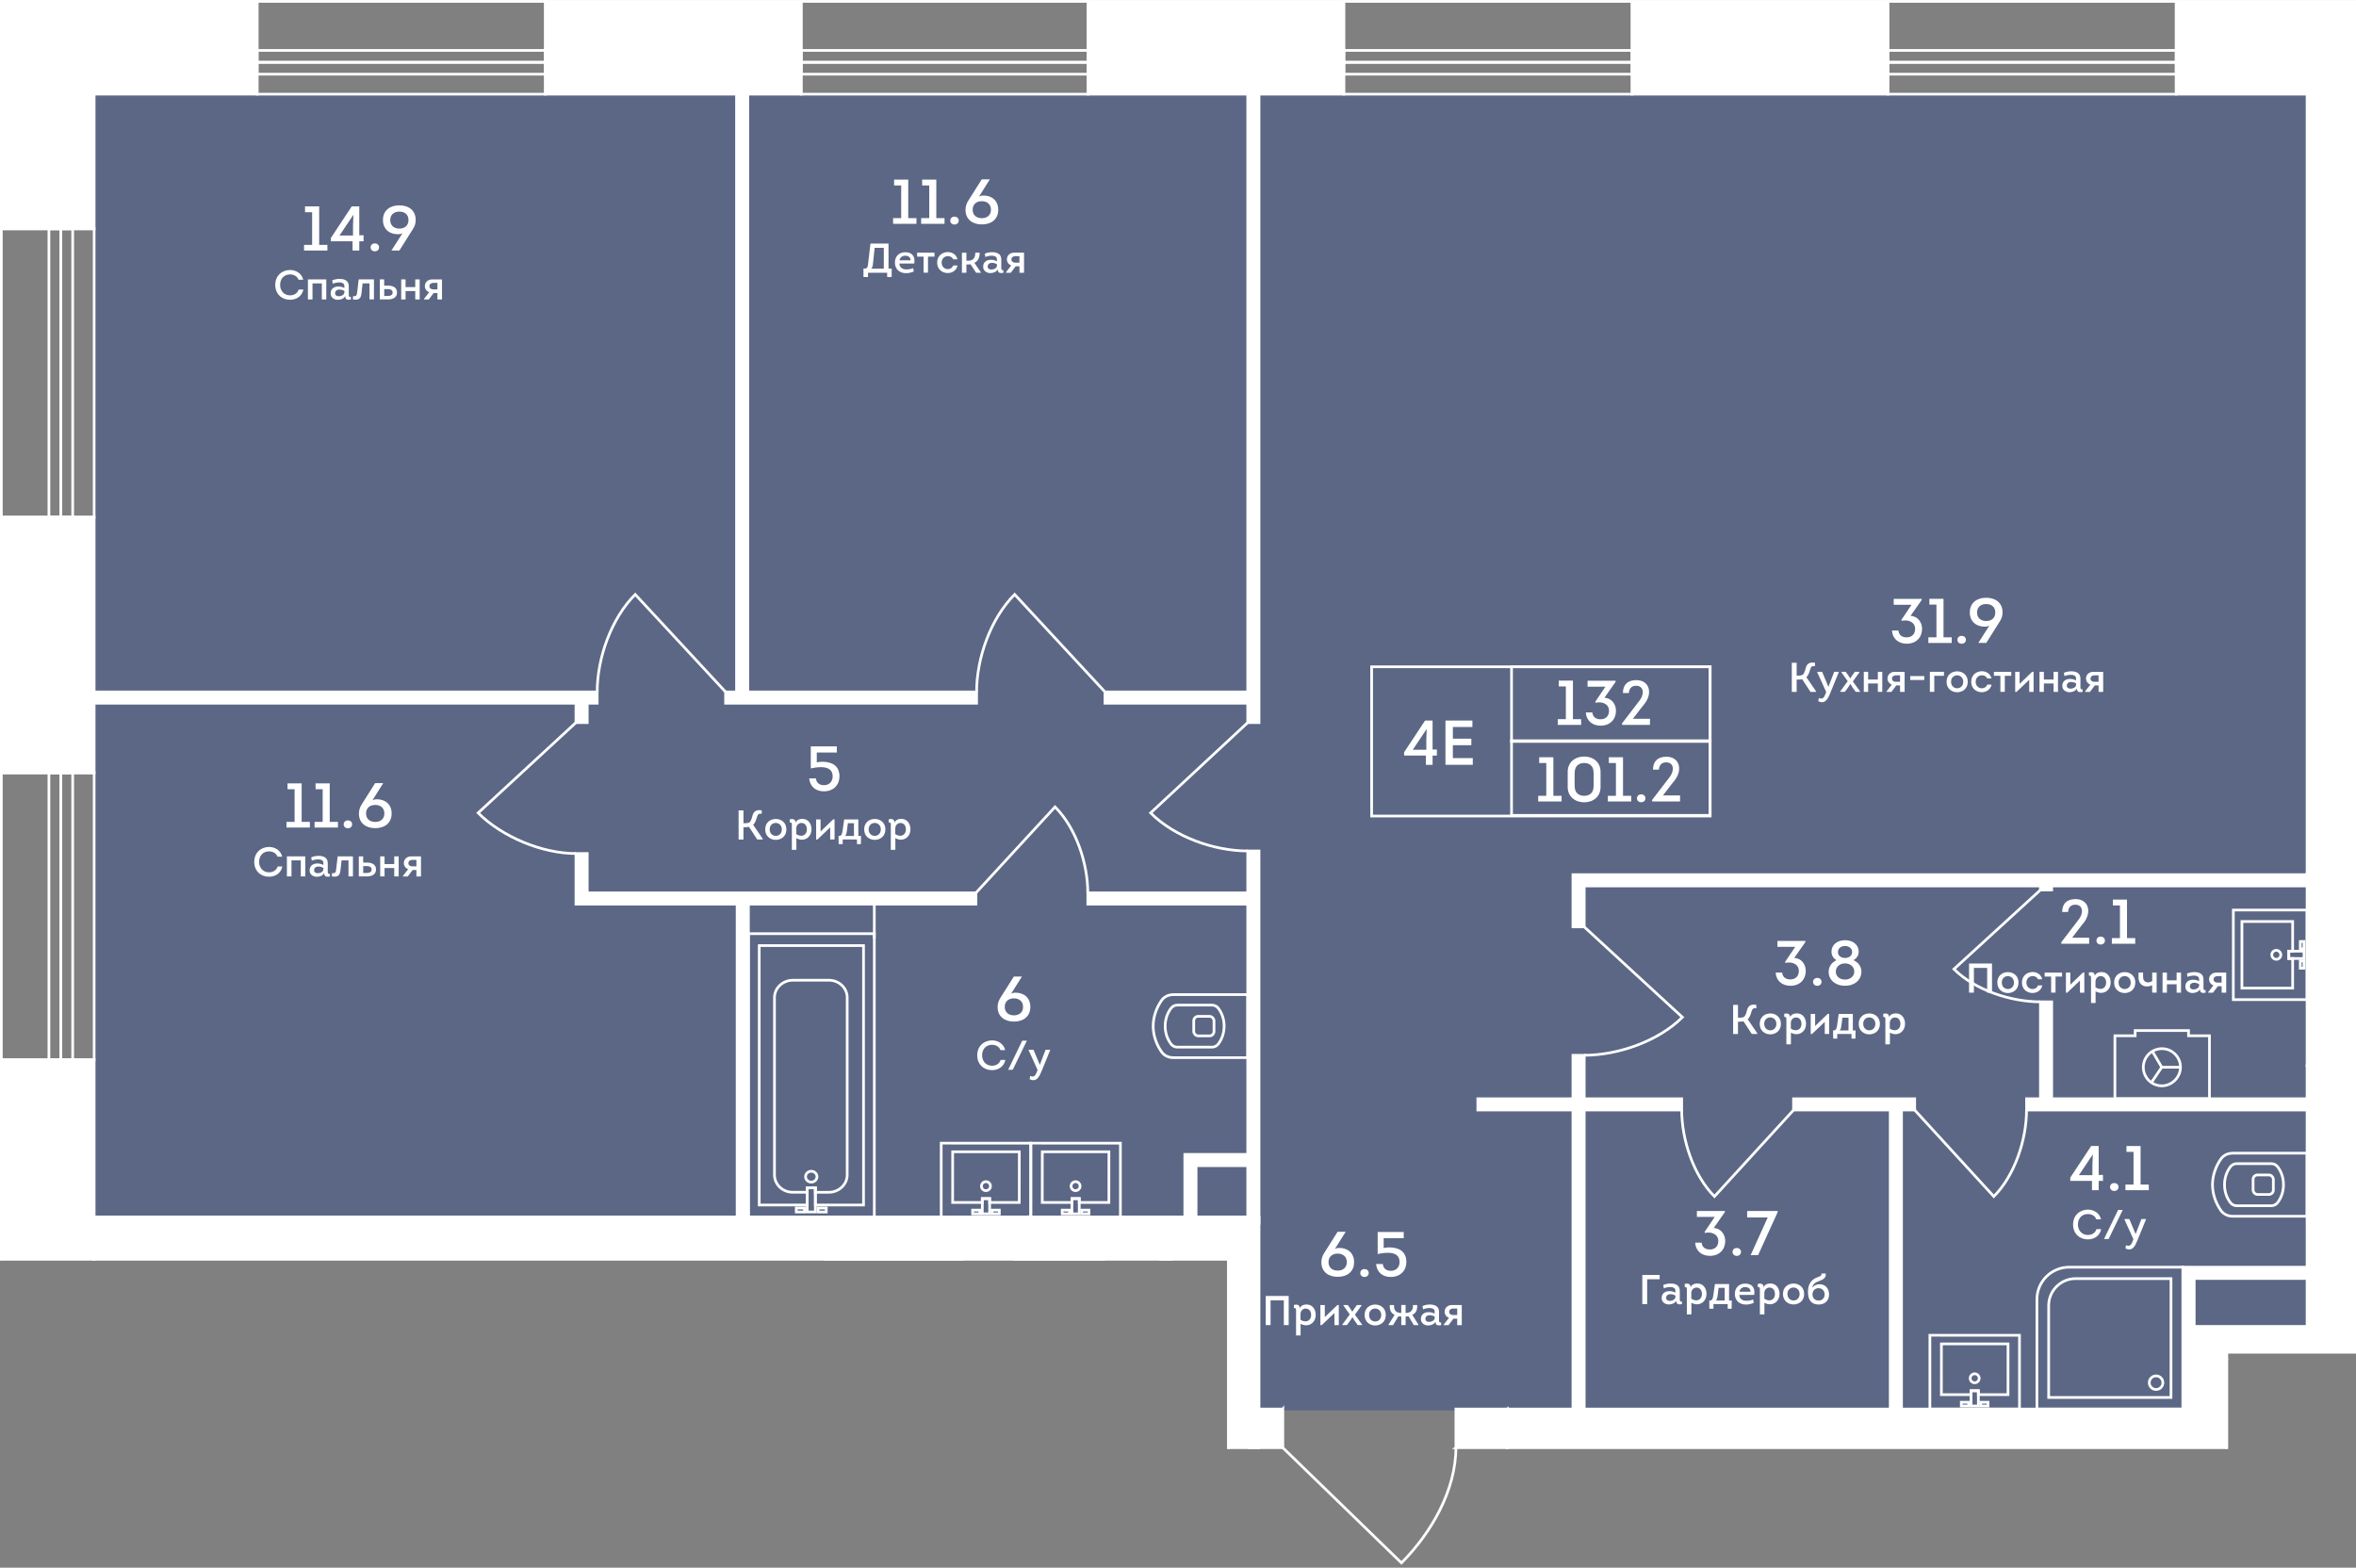
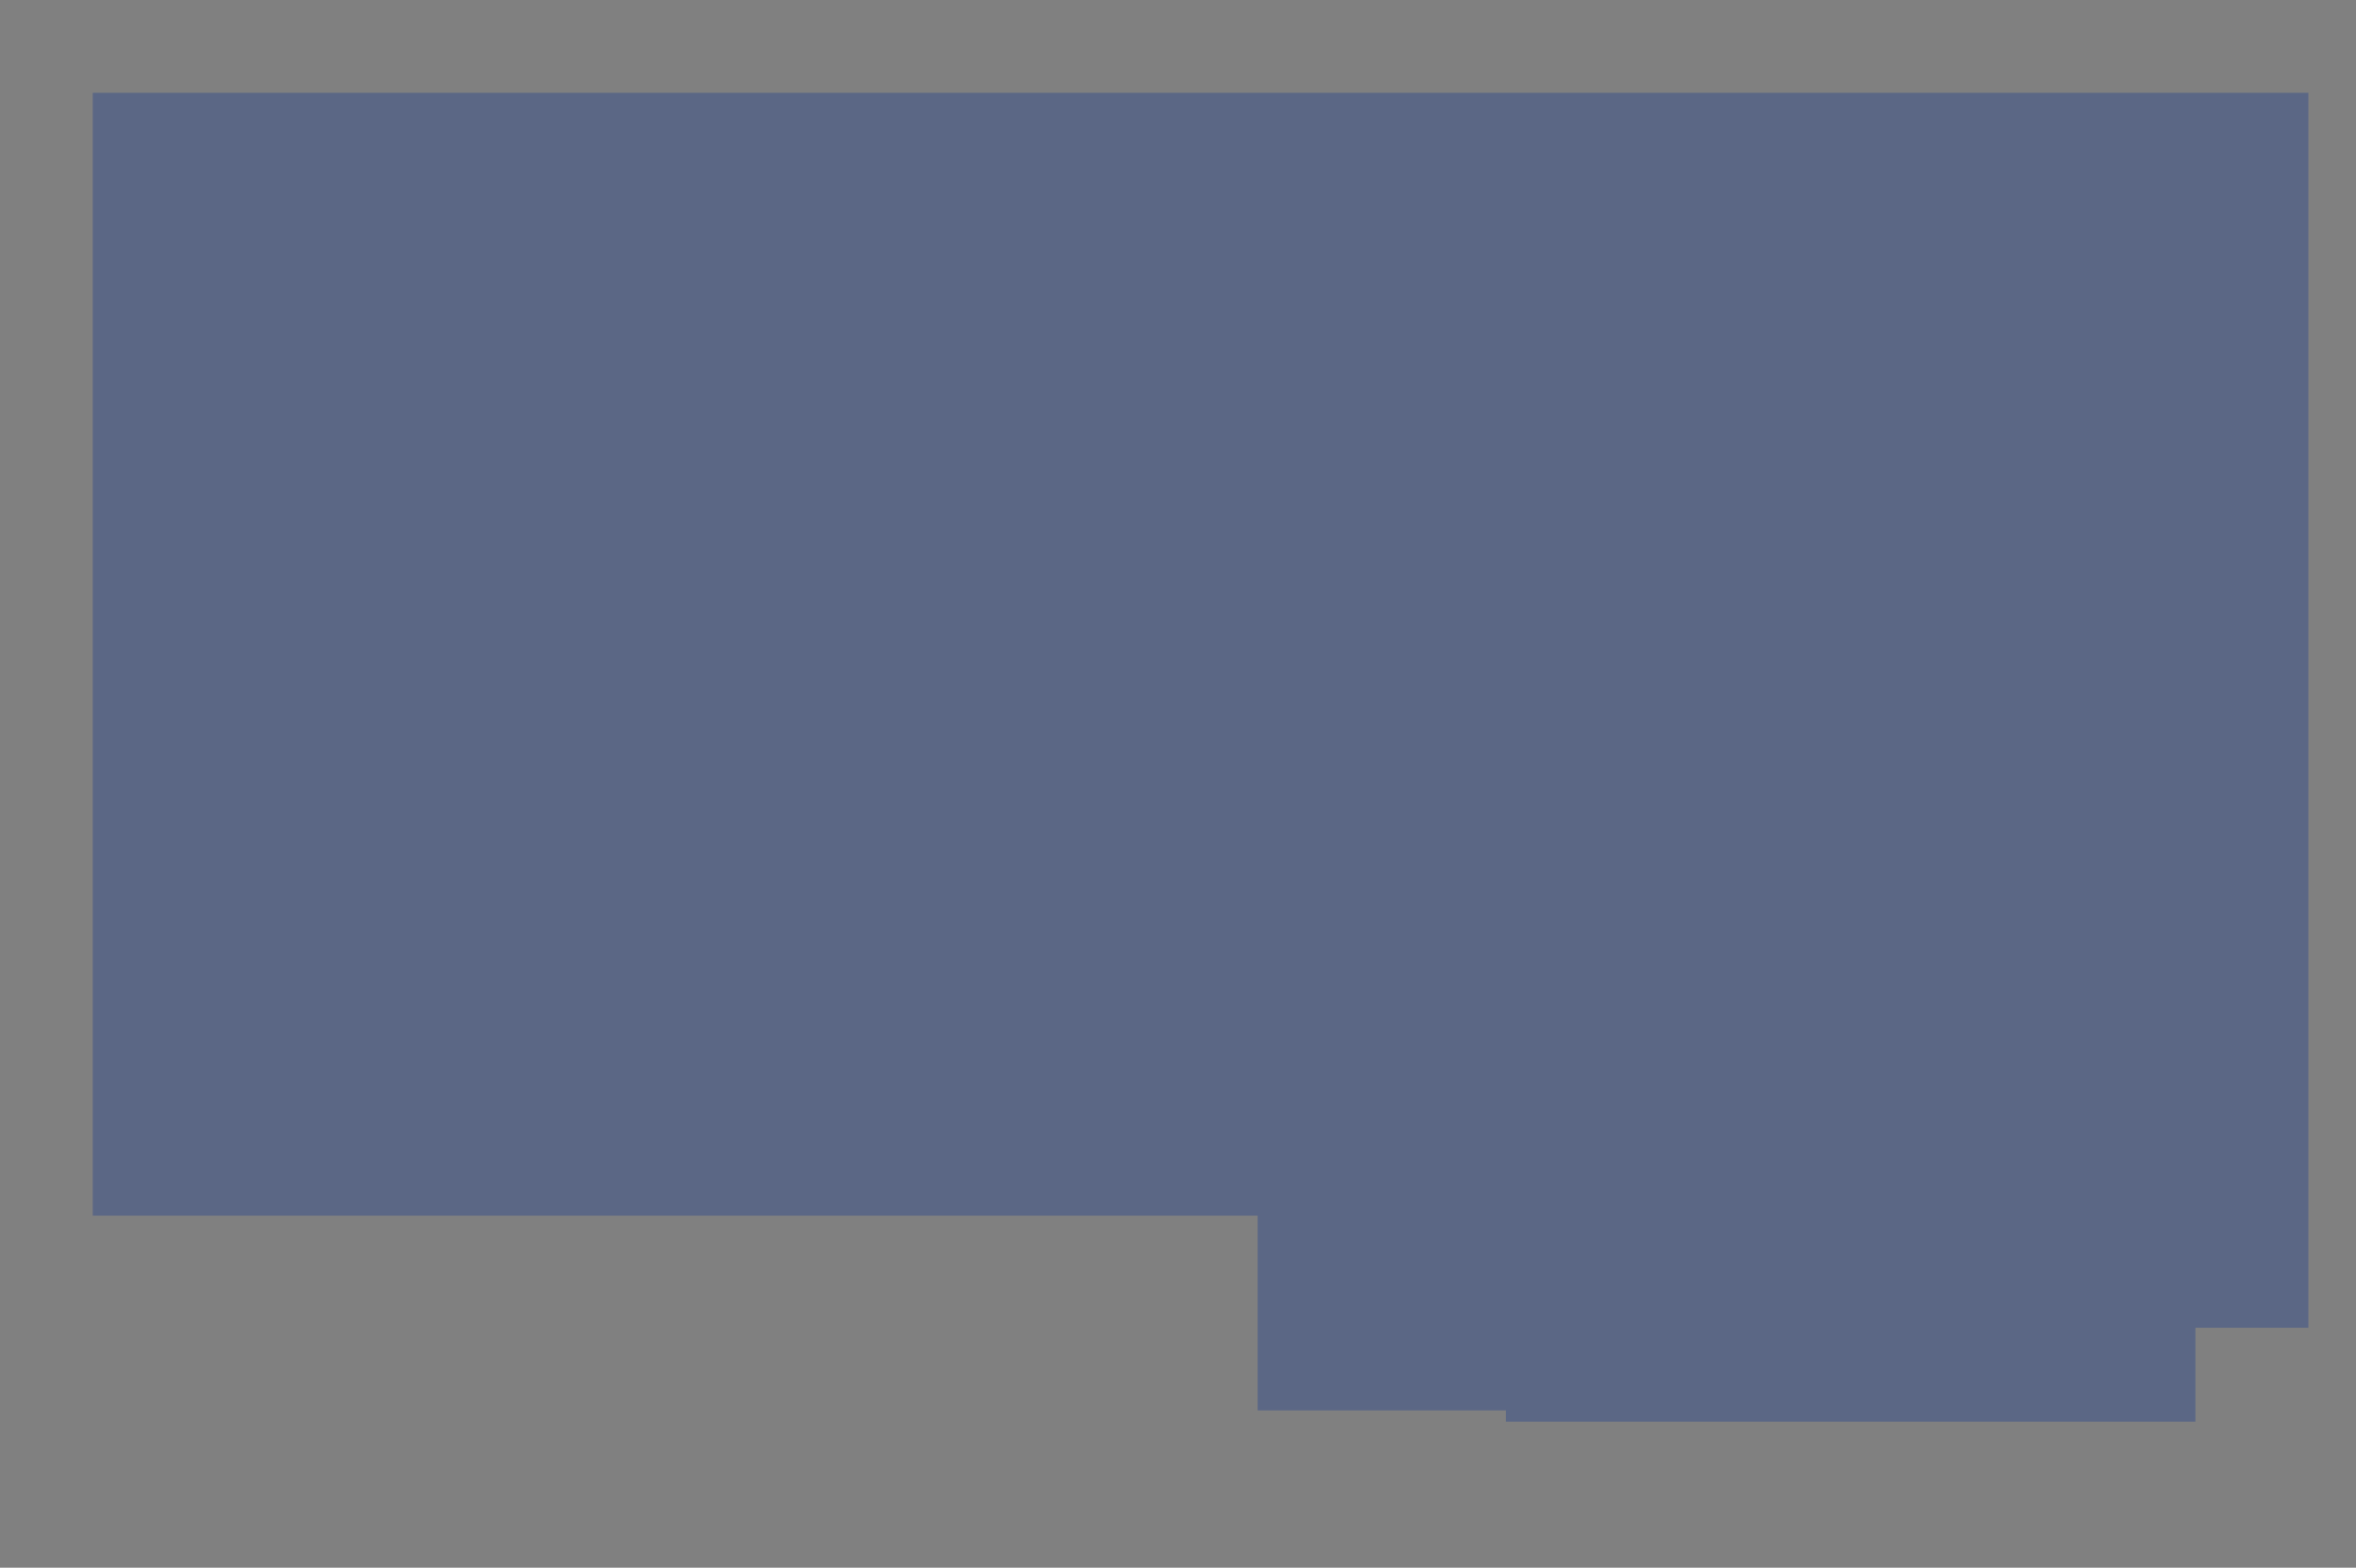
<svg xmlns="http://www.w3.org/2000/svg" viewBox="0 0 751.36 500">
  <rect x="0" y="0" width="751.36" height="500" fill="#808080" stroke="none" />
  <defs>
    <style>
      .cls-1 {
        clip-path: url(#clippath-107);
      }

      .cls-2 {
        fill: #435789;
        opacity: .6;
      }

      .cls-3 {
        clip-path: url(#clippath-7);
      }

      .cls-4 {
        clip-path: url(#clippath-80);
      }

      .cls-5 {
        clip-path: url(#clippath-79);
      }

      .cls-6 {
        clip-path: url(#clippath-15);
      }

      .cls-7 {
        clip-path: url(#clippath-47);
      }

      .cls-8 {
        clip-path: url(#clippath-103);
      }

      .cls-9 {
        clip-path: url(#clippath-82);
      }

      .cls-10 {
        clip-path: url(#clippath-9);
      }

      .cls-11 {
        clip-path: url(#clippath-10);
      }

      .cls-12 {
        fill: #fff;
      }

      .cls-13, .cls-14, .cls-15, .cls-16 {
        fill: none;
      }

      .cls-13, .cls-15, .cls-16 {
        stroke: #fff;
        stroke-miterlimit: 10;
      }

      .cls-13, .cls-16 {
        stroke-width: .86px;
      }

      .cls-17 {
        clip-path: url(#clippath-109);
      }

      .cls-18 {
        clip-path: url(#clippath-11);
      }

      .cls-19 {
        clip-path: url(#clippath-105);
      }

      .cls-20 {
        clip-path: url(#clippath-48);
      }

      .cls-21 {
        clip-path: url(#clippath-104);
      }

      .cls-22 {
        clip-path: url(#clippath-1);
      }

      .cls-23 {
        clip-path: url(#clippath-108);
      }

      .cls-24 {
        clip-path: url(#clippath-46);
      }

      .cls-25 {
        clip-path: url(#clippath-8);
      }

      .cls-26 {
        clip-path: url(#clippath-12);
      }

      .cls-27 {
        clip-path: url(#clippath-50);
      }

      .cls-28 {
        clip-path: url(#clippath-14);
      }

      .cls-29 {
        clip-path: url(#clippath-77);
      }

      .cls-30 {
        clip-path: url(#clippath-78);
      }

      .cls-31 {
        clip-path: url(#clippath-84);
      }

      .cls-32 {
        clip-path: url(#clippath-53);
      }

      .cls-33 {
        clip-path: url(#clippath-106);
      }

      .cls-34 {
        clip-path: url(#clippath-16);
      }

      .cls-15 {
        stroke-width: 3.6px;
      }

      .cls-35 {
        clip-path: url(#clippath-2);
      }

      .cls-16 {
        stroke-linecap: square;
      }

      .cls-36 {
        clip-path: url(#clippath-49);
      }

      .cls-37 {
        clip-path: url(#clippath-13);
      }

      .cls-38 {
        clip-path: url(#clippath);
      }

      .cls-39 {
        clip-path: url(#clippath-83);
      }
    </style>
    <clipPath id="clippath">
      <polygon class="cls-14" points="0 0 0 402.07 391.31 402.07 391.31 462.16 408.67 462.16 408.67 500 464.75 500 464.75 462.16 710.59 462.16 710.59 431.73 751.36 431.73 751.36 0 0 0" />
    </clipPath>
    <clipPath id="clippath-1">
-       <rect class="cls-14" x="0" y="0" width="1304.66" height="1896.3" />
-     </clipPath>
+       </clipPath>
    <clipPath id="clippath-2">
      <rect class="cls-14" x="0" y="0" width="1304.66" height="1896.3" />
    </clipPath>
    <clipPath id="clippath-7">
      <rect class="cls-14" x="0" y="0" width="1304.66" height="1896.3" />
    </clipPath>
    <clipPath id="clippath-8">
      <rect class="cls-14" x="0" y="0" width="1304.66" height="1896.3" />
    </clipPath>
    <clipPath id="clippath-9">
      <rect class="cls-14" x="0" y="0" width="1304.66" height="1896.3" />
    </clipPath>
    <clipPath id="clippath-10">
      <rect class="cls-14" x="0" y="0" width="1304.66" height="1896.3" />
    </clipPath>
    <clipPath id="clippath-11">
      <rect class="cls-14" x="0" y="0" width="1304.66" height="1896.3" />
    </clipPath>
    <clipPath id="clippath-12">
      <rect class="cls-14" x="0" y="0" width="1304.66" height="1896.3" />
    </clipPath>
    <clipPath id="clippath-13">
      <rect class="cls-14" x="0" y="0" width="1304.66" height="1896.3" />
    </clipPath>
    <clipPath id="clippath-14">
      <rect class="cls-14" x="0" y="0" width="1304.66" height="1896.3" />
    </clipPath>
    <clipPath id="clippath-15">
      <rect class="cls-14" x="0" y="0" width="1304.66" height="1896.3" />
    </clipPath>
    <clipPath id="clippath-16">
      <rect class="cls-14" x="0" y="0" width="1304.66" height="1896.3" />
    </clipPath>
    <clipPath id="clippath-46">
      <rect class="cls-14" x="0" y="0" width="1304.66" height="1896.3" />
    </clipPath>
    <clipPath id="clippath-47">
      <rect class="cls-14" x="0" y="0" width="1304.66" height="1896.3" />
    </clipPath>
    <clipPath id="clippath-48">
      <rect class="cls-14" x="0" y="0" width="1304.66" height="1896.3" />
    </clipPath>
    <clipPath id="clippath-49">
      <rect class="cls-14" x="0" y="0" width="1304.66" height="1896.3" />
    </clipPath>
    <clipPath id="clippath-50">
      <rect class="cls-14" x="0" y="0" width="1304.66" height="1896.3" />
    </clipPath>
    <clipPath id="clippath-53">
      <rect class="cls-14" x="0" y="0" width="1304.66" height="1896.3" />
    </clipPath>
    <clipPath id="clippath-77">
      <rect class="cls-14" x="0" y="0" width="1304.66" height="1896.3" />
    </clipPath>
    <clipPath id="clippath-78">
      <rect class="cls-14" x="0" y="0" width="1304.66" height="1896.3" />
    </clipPath>
    <clipPath id="clippath-79">
      <rect class="cls-14" x="0" y="0" width="1304.66" height="1896.3" />
    </clipPath>
    <clipPath id="clippath-80">
      <rect class="cls-14" x="0" y="0" width="1304.66" height="1896.3" />
    </clipPath>
    <clipPath id="clippath-82">
      <rect class="cls-14" x="0" y="0" width="1304.66" height="1896.3" />
    </clipPath>
    <clipPath id="clippath-83">
      <rect class="cls-14" x="0" y="0" width="1304.66" height="1896.3" />
    </clipPath>
    <clipPath id="clippath-84">
      <rect class="cls-14" x="0" y="0" width="1304.66" height="1896.3" />
    </clipPath>
    <clipPath id="clippath-103">
      <rect class="cls-14" x="0" y="0" width="1304.66" height="1896.3" />
    </clipPath>
    <clipPath id="clippath-104">
      <rect class="cls-14" x="0" y="0" width="1304.66" height="1896.3" />
    </clipPath>
    <clipPath id="clippath-105">
      <rect class="cls-14" x="0" y="0" width="1304.66" height="1896.3" />
    </clipPath>
    <clipPath id="clippath-106">
      <rect class="cls-14" x="0" y="0" width="1304.66" height="1896.3" />
    </clipPath>
    <clipPath id="clippath-107">
      <rect class="cls-14" x="0" y="0" width="1304.66" height="1896.3" />
    </clipPath>
    <clipPath id="clippath-108">
      <rect class="cls-14" x="0" y="0" width="1304.66" height="1896.3" />
    </clipPath>
    <clipPath id="clippath-109">
      <rect class="cls-14" x="0" y="0" width="1304.66" height="1896.3" />
    </clipPath>
  </defs>
  <g id="plan">
    <polygon class="cls-2" points="29.58 29.59 29.58 387.73 401.08 387.73 401.08 449.84 480.26 449.84 480.26 453.44 700.16 453.44 700.16 423.48 736.19 423.48 736.19 29.59 29.58 29.59" />
  </g>
  <g id="general_mask" data-name="general mask">
    <g class="cls-38">
      <g class="cls-22">
        <g class="cls-35">
          <path class="cls-13" d="M464.31,461.73c-.01,13.53-7.82,27.17-17.37,36.75l-37.84-36.75" />
          <path class="cls-13" d="M311.24,284.77l25.23-27.41c6.68,6.71,10.44,17.94,10.44,27.41" />
          <path class="cls-13" d="M190.45,220.69c0-10.82,4.49-23.44,12.13-31.1l28.82,31.1" />
          <path class="cls-13" d="M311.45,220.69c0-10.82,4.49-23.44,12.13-31.1l28.82,31.1" />
          <path class="cls-13" d="M397.92,271.41c-10.82,0-23.31-4.49-30.98-12.13l30.98-28.82" />
          <path class="cls-13" d="M505.23,336.57c10.82,0,23.64-4.49,31.31-12.13l-31.31-28.82" />
          <path class="cls-13" d="M183.68,272.23c-10.82,0-23.53-5.31-31.2-12.95l31.2-28.82" />
          <path class="cls-13" d="M650.71,283.86l-27.57,25.23c6.71,6.69,18.11,10.44,27.58,10.44" />
          <path class="cls-13" d="M610.62,354.04l25.23,27.57c6.69-6.71,10.44-18.11,10.44-27.58" />
          <path class="cls-13" d="M571.99,354.04l-25.23,27.57c-6.69-6.71-10.44-18.11-10.44-27.58" />
        </g>
        <g class="cls-3">
          <path class="cls-16" d="M368.06,437.9h-.06c-1.45,0-2.79.6-3.63,1.69-1.69,2.36-2.79,5.33-2.79,8.36s1.09,6,2.79,8.36c.85,1.09,2.18,1.69,3.63,1.69h23.75v-20.11h-23.68Z" />
          <path class="cls-16" d="M384.21,447.95c0,2.06-.61,4-1.81,5.64-.56.72-1.23,1.06-2.12,1.06h-10.94c-.89,0-1.57-.34-2.12-1.07-1.2-1.64-1.81-3.58-1.81-5.64s.61-3.99,1.81-5.64c.56-.72,1.23-1.07,2.12-1.07h10.94c.89,0,1.57.34,2.12,1.06,1.21,1.64,1.81,3.58,1.81,5.64Z" />
          <rect class="cls-16" x="374.52" y="444.84" width="6.46" height="6.23" rx="1.41" ry="1.41" />
        </g>
        <line class="cls-13" x1="381.69" y1="486.39" x2="386.52" y2="489.65" />
        <line class="cls-13" x1="381.69" y1="486.39" x2="381.69" y2="480.41" />
        <line class="cls-13" x1="381.69" y1="486.39" x2="376.57" y2="489.41" />
        <g class="cls-25">
          <path class="cls-13" d="M381.69,480.42c-3.26,0-5.93,2.66-5.92,5.93,0,3.27,2.66,5.93,5.93,5.93,3.26,0,5.93-2.67,5.92-5.93,0-3.11-2.66-5.92-5.93-5.92Z" />
        </g>
        <polygon class="cls-16" points="371.65 471.17 371.65 477.86 369.99 477.86 369.99 494.88 371.65 494.88 371.65 501.34 391.74 501.34 391.74 471.17 371.65 471.17" />
        <polygon class="cls-16" points="336.69 407.47 339.03 407.47 339.03 406.23 348.48 406.23 348.48 422.41 327.23 422.41 327.24 406.23 336.69 406.23 336.69 407.47" />
        <rect class="cls-16" x="339.79" y="402.61" width="2.34" height="1.19" />
        <rect class="cls-16" x="333.6" y="402.61" width="2.34" height="1.19" />
        <g class="cls-10">
          <path class="cls-16" d="M336.42,411.45c0,.79.64,1.43,1.43,1.44.79,0,1.44-.64,1.44-1.44s-.64-1.43-1.43-1.43-1.44.64-1.44,1.43Z" />
        </g>
        <polygon class="cls-16" points="352.14 401.64 323.57 401.64 323.57 425.15 352.14 425.17 352.14 401.64" />
        <rect class="cls-16" x="336.69" y="402.61" width="2.34" height="4.86" />
        <rect class="cls-16" x="266.67" y="401.64" width="40.15" height="90.34" />
        <g class="cls-11">
          <path class="cls-16" d="M284.9,414.48c0-.96.82-1.73,1.82-1.74,1.01,0,1.83.78,1.83,1.73s-.82,1.73-1.82,1.74c-1.01,0-1.83-.78-1.83-1.73Z" />
        </g>
        <rect class="cls-16" x="281.93" y="403.21" width="2.62" height="1.27" />
        <rect class="cls-16" x="288.87" y="403.21" width="2.62" height="1.27" />
        <g class="cls-18">
          <path class="cls-16" d="M298.17,471.57v-56.55c0-3.05-2.64-5.53-5.86-5.53h-4.29v1.43h-2.61v-1.42h-4.63c-3.22,0-5.8,2.49-5.8,5.54v56.55c0,3.05,2.64,5.53,5.86,5.53h11.54c3.22-.01,5.8-2.49,5.8-5.55Z" />
        </g>
        <polygon class="cls-16" points="303.38 405.44 288.02 405.44 288.02 410.91 285.41 410.91 285.41 405.44 270.12 405.44 270.12 488.18 303.38 488.18 303.38 405.44" />
        <rect class="cls-16" x="285.41" y="403.21" width="2.61" height="7.7" />
        <line class="cls-13" x1="306.83" y1="501.24" x2="306.83" y2="491.98" />
        <g class="cls-26">
          <path class="cls-16" d="M374.24,317.23h-.06c-1.45,0-2.79.6-3.63,1.69-1.69,2.36-2.79,5.33-2.79,8.36s1.09,6,2.79,8.36c.85,1.09,2.18,1.69,3.63,1.69h23.75v-20.11h-23.68Z" />
          <path class="cls-16" d="M390.39,327.28c0,2.06-.61,4-1.81,5.64-.56.72-1.23,1.06-2.12,1.06h-10.94c-.89,0-1.57-.34-2.12-1.06-1.2-1.65-1.81-3.59-1.81-5.64s.61-3.99,1.81-5.64c.56-.72,1.23-1.07,2.12-1.07h10.94c.89,0,1.57.34,2.12,1.06,1.21,1.64,1.81,3.58,1.81,5.64Z" />
          <rect class="cls-16" x="380.7" y="324.16" width="6.46" height="6.23" rx="1.41" ry="1.41" />
        </g>
        <polygon class="cls-16" points="315.61 382.29 313.27 382.29 313.27 383.53 303.81 383.53 303.82 367.35 325.07 367.35 325.06 383.53 315.61 383.53 315.61 382.29" />
        <rect class="cls-16" x="310.17" y="385.96" width="2.34" height="1.19" />
        <rect class="cls-16" x="316.36" y="385.96" width="2.34" height="1.19" />
        <g class="cls-37">
          <path class="cls-16" d="M315.87,378.32c0-.79-.64-1.43-1.43-1.44-.79,0-1.44.64-1.44,1.44s.64,1.43,1.43,1.43,1.44-.64,1.44-1.43Z" />
        </g>
        <polygon class="cls-16" points="300.16 388.13 328.73 388.13 328.73 364.61 300.16 364.6 300.16 388.13" />
        <rect class="cls-16" x="313.27" y="382.29" width="2.34" height="4.86" />
        <polygon class="cls-16" points="344.19 382.29 341.85 382.29 341.85 383.53 332.39 383.53 332.4 367.35 353.65 367.35 353.64 383.53 344.19 383.53 344.19 382.29" />
        <rect class="cls-16" x="338.75" y="385.96" width="2.34" height="1.19" />
        <rect class="cls-16" x="344.94" y="385.96" width="2.34" height="1.19" />
        <g class="cls-28">
          <path class="cls-16" d="M344.45,378.32c0-.79-.64-1.43-1.43-1.44-.79,0-1.44.64-1.44,1.44s.64,1.43,1.43,1.43,1.44-.64,1.44-1.43Z" />
        </g>
        <polygon class="cls-16" points="328.74 388.13 357.31 388.13 357.31 364.61 328.74 364.6 328.74 388.13" />
        <rect class="cls-16" x="341.85" y="382.29" width="2.34" height="4.86" />
        <rect class="cls-16" x="238.68" y="297.79" width="40.15" height="90.34" />
        <g class="cls-6">
          <path class="cls-16" d="M256.9,375.29c0,.96.82,1.73,1.82,1.74,1.01,0,1.83-.78,1.83-1.73s-.82-1.73-1.82-1.74c-1.01,0-1.83.78-1.83,1.73Z" />
        </g>
        <rect class="cls-16" x="253.94" y="385.29" width="2.62" height="1.27" />
        <rect class="cls-16" x="260.88" y="385.29" width="2.62" height="1.27" />
        <g class="cls-34">
          <path class="cls-16" d="M270.18,318.19v56.55c0,3.05-2.64,5.53-5.86,5.53h-4.29v-1.43h-2.61v1.42h-4.63c-3.22,0-5.8-2.49-5.8-5.54v-56.55c0-3.05,2.64-5.53,5.86-5.53h11.54c3.22.01,5.8,2.49,5.8,5.55Z" />
        </g>
        <polygon class="cls-16" points="275.39 384.33 260.03 384.33 260.03 378.85 257.42 378.85 257.42 384.33 242.13 384.33 242.13 301.59 275.39 301.59 275.39 384.33" />
        <rect class="cls-16" x="257.42" y="378.85" width="2.61" height="7.7" />
        <line class="cls-13" x1="278.83" y1="287.46" x2="278.83" y2="299.37" />
        <g class="cls-24">
          <path class="cls-16" d="M712.07,367.81h-.06c-1.45,0-2.79.6-3.63,1.69-1.69,2.36-2.79,5.33-2.79,8.36s1.09,6,2.79,8.36c.85,1.09,2.18,1.69,3.63,1.69h23.75v-20.11h-23.68Z" />
          <path class="cls-16" d="M728.23,377.86c0,2.06-.61,4-1.81,5.64-.56.72-1.23,1.06-2.12,1.06h-10.94c-.89,0-1.57-.34-2.12-1.07-1.2-1.64-1.81-3.58-1.81-5.64s.61-3.99,1.81-5.64c.56-.72,1.23-1.07,2.12-1.07h10.94c.89,0,1.57.34,2.12,1.06,1.21,1.64,1.81,3.58,1.81,5.64Z" />
          <rect class="cls-16" x="718.54" y="374.74" width="6.46" height="6.23" rx="1.41" ry="1.41" />
        </g>
        <polygon class="cls-16" points="630.92 443.57 628.59 443.57 628.59 444.81 619.13 444.81 619.14 428.63 640.39 428.63 640.38 444.81 630.92 444.81 630.92 443.57" />
        <rect class="cls-16" x="625.49" y="447.24" width="2.34" height="1.19" />
        <rect class="cls-16" x="631.68" y="447.24" width="2.34" height="1.19" />
        <g class="cls-7">
          <path class="cls-16" d="M631.19,439.6c0-.79-.64-1.43-1.43-1.44-.79,0-1.44.64-1.44,1.44s.64,1.43,1.43,1.43,1.44-.64,1.44-1.43Z" />
        </g>
        <polygon class="cls-16" points="615.47 449.4 644.04 449.4 644.04 425.89 615.47 425.87 615.47 449.4" />
        <rect class="cls-16" x="628.59" y="443.57" width="2.34" height="4.86" />
        <g class="cls-20">
          <path class="cls-16" d="M696.16,449.4v-45.24h-36.28c-5.68,0-10.28,4.6-10.28,10.28v34.97s46.56,0,46.56,0Z" />
          <path class="cls-16" d="M692.36,445.71v-37.91h-30.39c-4.76,0-8.62,3.85-8.62,8.61v29.3h39.01Z" />
          <path class="cls-16" d="M687.6,443.17c1.2,0,2.17-.97,2.17-2.17,0-1.2-.97-2.17-2.17-2.17s-2.17.97-2.17,2.17.97,2.17,2.17,2.17Z" />
        </g>
        <line class="cls-13" x1="689.41" y1="340.39" x2="686.15" y2="345.22" />
        <line class="cls-13" x1="689.41" y1="340.39" x2="695.39" y2="340.39" />
        <line class="cls-13" x1="689.41" y1="340.39" x2="686.4" y2="335.27" />
        <g class="cls-36">
          <path class="cls-13" d="M695.39,340.39c0-3.26-2.66-5.93-5.93-5.92-3.27,0-5.93,2.66-5.93,5.93,0,3.26,2.67,5.93,5.93,5.92,3.11,0,5.92-2.66,5.92-5.93Z" />
        </g>
        <polygon class="cls-16" points="704.63 330.35 697.95 330.35 697.95 328.69 680.93 328.69 680.93 330.35 674.47 330.35 674.47 350.44 704.63 350.44 704.63 330.35" />
        <polygon class="cls-16" points="729.92 303.37 729.92 305.71 731.16 305.71 731.16 315.16 714.98 315.16 714.98 293.91 731.16 293.91 731.16 303.37 729.92 303.37" />
        <rect class="cls-16" x="733.59" y="306.47" width="1.19" height="2.34" />
        <rect class="cls-16" x="733.59" y="300.28" width="1.19" height="2.34" />
        <g class="cls-27">
          <path class="cls-16" d="M725.95,303.1c-.79,0-1.43.64-1.44,1.43,0,.79.64,1.44,1.44,1.44s1.43-.64,1.43-1.43-.64-1.44-1.43-1.44Z" />
        </g>
        <polygon class="cls-16" points="735.76 318.82 735.76 290.25 712.24 290.25 712.23 318.82 735.76 318.82" />
        <rect class="cls-16" x="729.92" y="303.37" width="4.86" height="2.34" />
        <g class="cls-32">
          <path class="cls-16" d="M750.93,220.32v45.25h36.28c5.68,0,10.28-4.6,10.28-10.28v-34.97s-46.56,0-46.56,0Z" />
        </g>
        <rect class="cls-13" x="607.63" y="484.72" width="10.67" height="51.2" />
        <rect class="cls-13" x="497.17" y="484.72" width="10.67" height="51.2" />
        <rect class="cls-13" x="721.89" y="456.04" width="63.17" height="112.84" />
        <rect class="cls-13" x="628.66" y="468.84" width="60.62" height="100.03" />
        <rect class="cls-13" x="518.89" y="468.84" width="60.62" height="100.03" />
        <g class="cls-29">
          <rect class="cls-13" x=".43" y="420.01" width="29.59" height="91.5" />
        </g>
        <rect class="cls-13" x="15.6" y="420.01" width="3.79" height="91.5" />
        <rect class="cls-13" x="19.39" y="420.01" width="3.79" height="91.5" />
        <g class="cls-30">
          <rect class="cls-13" x=".43" y="246.49" width="29.59" height="91.5" />
        </g>
        <rect class="cls-13" x="15.6" y="246.49" width="3.79" height="91.5" />
        <rect class="cls-13" x="19.39" y="246.49" width="3.79" height="91.5" />
        <g class="cls-5">
          <rect class="cls-13" x=".43" y="72.97" width="29.59" height="91.98" />
        </g>
        <rect class="cls-13" x="15.6" y="72.97" width="3.79" height="91.98" />
        <rect class="cls-13" x="19.39" y="72.97" width="3.79" height="91.98" />
        <g class="cls-4">
          <rect class="cls-13" x="81.98" y=".44" width="91.98" height="29.59" />
        </g>
        <rect class="cls-13" x="81.98" y="16.08" width="91.98" height="3.79" />
        <rect class="cls-13" x="81.98" y="19.87" width="91.98" height="3.79" />
        <g class="cls-9">
          <rect class="cls-13" x="255.5" y=".44" width="91.5" height="29.59" />
        </g>
        <rect class="cls-13" x="255.5" y="16.08" width="91.5" height="3.79" />
        <rect class="cls-13" x="255.5" y="19.87" width="91.5" height="3.79" />
        <g class="cls-39">
          <rect class="cls-13" x="428.54" y=".44" width="91.98" height="29.59" />
        </g>
        <rect class="cls-13" x="428.54" y="16.08" width="91.98" height="3.79" />
        <rect class="cls-13" x="428.54" y="19.87" width="91.98" height="3.79" />
        <g class="cls-31">
          <rect class="cls-13" x="602.06" y=".44" width="91.98" height="29.59" />
        </g>
        <rect class="cls-13" x="602.06" y="16.08" width="91.98" height="3.79" />
        <rect class="cls-13" x="602.06" y="19.87" width="91.98" height="3.79" />
        <polyline class="cls-15" points="745.31 326.61 836.89 326.61 836.89 363.07" />
        <polyline class="cls-15" points="745.31 218.52 836.89 218.52 836.89 256.39" />
        <polyline class="cls-15" points="745.31 405.96 768.06 405.96 768.06 427.6" />
        <line class="cls-15" x1="264.87" y1="509.31" x2="264.87" y2="398.43" />
        <polyline class="cls-15" points="392.43 419.93 371.74 419.93 371.74 398.6" />
        <polyline class="cls-15" points="399.02 369.99 379.65 369.99 379.65 388.13" />
        <line class="cls-15" x1="399.72" y1="230.47" x2="399.72" y2="25.83" />
        <line class="cls-15" x1="236.69" y1="30.02" x2="236.69" y2="222.11" />
        <line class="cls-15" x1="190.45" y1="222.49" x2="30.02" y2="222.49" />
        <line class="cls-15" x1="311.45" y1="222.49" x2="231.4" y2="222.49" />
        <line class="cls-15" x1="400.26" y1="222.49" x2="352.39" y2="222.49" />
        <line class="cls-15" x1="236.88" y1="389.17" x2="236.88" y2="286.98" />
        <polyline class="cls-15" points="311.24 286.57 185.48 286.57 185.48 272.23" />
        <line class="cls-15" x1="399.69" y1="286.57" x2="346.92" y2="286.57" />
        <line class="cls-15" x1="185.48" y1="230.47" x2="185.48" y2="221.45" />
        <polyline class="cls-15" points="503.43 295.62 503.43 280.77 738.54 280.77" />
        <line class="cls-15" x1="503.43" y1="451.41" x2="503.43" y2="336.56" />
        <line class="cls-15" x1="646.3" y1="352.24" x2="736.87" y2="352.24" />
        <line class="cls-15" x1="571.99" y1="352.24" x2="610.62" y2="352.24" />
        <line class="cls-15" x1="471.3" y1="352.24" x2="536.31" y2="352.24" />
        <line class="cls-15" x1="652.51" y1="319.53" x2="652.51" y2="351.15" />
        <line class="cls-15" x1="652.51" y1="281.22" x2="652.51" y2="283.85" />
        <line class="cls-15" x1="604.62" y1="352.78" x2="604.62" y2="455.91" />
        <line class="cls-15" x1="697.96" y1="451.2" x2="480.69" y2="451.2" />
        <polyline class="cls-15" points="737.41 405.96 697.96 405.96 697.96 455.5" />
        <line class="cls-15" x1="399.72" y1="390.2" x2="399.72" y2="271.41" />
        <polygon class="cls-13" points="745.31 220.32 835.09 220.32 835.09 256.39 838.69 256.39 838.69 216.72 745.31 216.72 745.31 220.32" />
        <polygon class="cls-13" points="835.09 324.81 745.31 324.81 745.31 328.41 835.09 328.41 835.09 363.07 838.69 363.07 838.69 326.61 838.69 324.81 838.69 292.07 835.09 292.07 835.09 324.81" />
        <polygon class="cls-13" points="745.31 404.16 745.31 407.76 766.26 407.76 766.26 427.6 769.86 427.6 769.86 423.05 822.52 423.05 822.52 419.45 769.86 419.45 769.86 404.16 745.31 404.16" />
        <polygon class="cls-13" points="266.67 398.43 263.08 398.43 263.08 509.31 266.67 509.31 266.67 504.94 320.62 504.94 320.62 501.34 266.67 501.34 266.67 398.43" />
        <polygon class="cls-13" points="392.43 418.13 373.54 418.13 373.54 398.6 369.94 398.6 369.94 421.73 392.43 421.73 392.43 418.13" />
        <polygon class="cls-13" points="397.92 230.47 401.52 230.47 401.52 25.83 397.92 25.83 397.92 220.69 352.39 220.69 352.39 224.29 397.92 224.29 397.92 230.47" />
        <polygon class="cls-13" points="311.45 220.69 238.49 220.69 238.49 30.02 234.89 30.02 234.89 220.69 231.4 220.69 231.4 224.29 311.45 224.29 311.45 220.69" />
        <polygon class="cls-13" points="238.68 389.17 238.68 288.37 311.24 288.37 311.24 284.77 187.28 284.77 187.28 272.23 183.68 272.23 183.68 288.37 235.08 288.37 235.08 389.17 238.68 389.17" />
        <polygon class="cls-13" points="183.68 230.47 187.28 230.47 187.28 224.29 190.45 224.29 190.45 220.69 30.02 220.69 30.02 224.29 183.68 224.29 183.68 230.47" />
        <polygon class="cls-13" points="505.23 282.57 650.71 282.57 650.71 283.85 654.31 283.85 654.31 282.57 738.54 282.57 738.54 278.97 501.63 278.97 501.63 295.62 505.23 295.62 505.23 282.57" />
        <polygon class="cls-13" points="501.63 449.4 480.69 449.4 480.69 453 602.82 453 602.82 455.91 606.42 455.91 606.42 453 696.16 453 696.16 455.5 699.76 455.5 699.76 407.76 737.41 407.76 737.41 404.16 696.16 404.16 696.16 449.4 606.42 449.4 606.42 354.04 610.62 354.04 610.62 350.44 571.98 350.44 571.98 354.04 602.82 354.04 602.82 449.4 505.23 449.4 505.23 354.04 536.31 354.04 536.31 350.44 505.23 350.44 505.23 336.57 501.63 336.57 501.63 350.44 471.3 350.44 471.3 354.04 501.63 354.04 501.63 449.4" />
        <polygon class="cls-13" points="650.72 319.53 650.72 350.44 646.3 350.44 646.3 354.04 736.87 354.04 736.87 350.44 654.31 350.44 654.31 319.53 650.72 319.53" />
        <polygon class="cls-13" points="397.92 368.19 377.85 368.19 377.85 388.13 381.45 388.13 381.45 371.79 397.92 371.79 397.92 390.2 401.52 390.2 401.52 271.41 397.92 271.41 397.92 284.77 346.92 284.77 346.92 288.37 397.92 288.37 397.92 368.19" />
        <path class="cls-12" d="M735.76,278.73h15.17v61.16h-15.17v-61.16ZM735.76,278.73h15.17v61.16h-15.17v-61.16Z" />
        <path class="cls-13" d="M735.76,278.73h15.17v61.16h-15.17v-61.16ZM735.76,278.73h15.17v61.16h-15.17v-61.16Z" />
        <polygon class="cls-12" points="266.67 388.13 327.56 388.13 327.56 401.64 266.67 401.64 327.56 388.13 327.56 401.64 266.67 401.64 266.67 388.13" />
        <polygon class="cls-13" points="266.67 388.13 327.56 388.13 327.56 401.64 266.67 401.64 327.56 388.13 327.56 401.64 266.67 401.64 266.67 388.13" />
        <polygon class="cls-12" points="464.31 449.4 480.69 449.4 480.69 461.73 464.31 461.73 480.69 449.4 480.69 461.73 464.31 461.73 464.31 449.4" />
        <polygon class="cls-13" points="464.31 449.4 480.69 449.4 480.69 461.73 464.31 461.73 480.69 449.4 480.69 461.73 464.31 461.73 464.31 449.4" />
        <polygon class="cls-12" points="398.91 449.4 409.11 449.4 409.11 461.73 398.91 461.73 409.1 449.4 409.1 461.73 398.91 461.73 398.91 449.4" />
        <polygon class="cls-13" points="398.91 449.4 409.11 449.4 409.11 461.73 398.91 461.73 409.1 449.4 409.1 461.73 398.91 461.73 398.91 449.4" />
        <rect class="cls-12" x="735.76" y="30.02" width="15.17" height="248.71" />
        <rect class="cls-13" x="735.76" y="30.02" width="15.17" height="248.71" />
        <rect class="cls-12" x="735.76" y="339.89" width="15.17" height="83.44" />
        <rect class="cls-13" x="735.76" y="339.89" width="15.17" height="83.44" />
        <rect class="cls-12" x="30.02" y="388.13" width="236.66" height="13.51" />
        <rect class="cls-13" x="30.02" y="388.13" width="236.66" height="13.51" />
        <rect class="cls-12" x="391.74" y="388.13" width="9.78" height="125.48" />
        <rect class="cls-13" x="391.74" y="388.13" width="9.78" height="125.48" />
        <rect class="cls-12" x="327.56" y="388.13" width="64.18" height="13.51" />
        <rect class="cls-13" x="327.56" y="388.13" width="64.18" height="13.51" />
        <line class="cls-13" x1="480.69" y1="490.18" x2="480.69" y2="456.04" />
        <line class="cls-13" x1="480.69" y1="490.18" x2="480.69" y2="456.04" />
        <rect class="cls-12" x="694.04" y=".44" width="81.54" height="29.58" />
        <g class="cls-8">
          <rect class="cls-13" x="694.04" y=".44" width="81.54" height="29.59" />
        </g>
        <rect class="cls-12" x="520.52" y=".44" width="81.54" height="29.58" />
        <g class="cls-21">
          <rect class="cls-13" x="520.52" y=".44" width="81.54" height="29.59" />
        </g>
        <rect class="cls-12" x="347" y=".44" width="81.54" height="29.58" />
        <g class="cls-19">
          <rect class="cls-13" x="347" y=".44" width="81.54" height="29.59" />
        </g>
        <rect class="cls-12" x="173.95" y=".44" width="81.54" height="29.58" />
        <g class="cls-33">
          <rect class="cls-13" x="173.95" y=".44" width="81.54" height="29.59" />
        </g>
        <polygon class="cls-12" points=".43 .43 .43 72.97 30.02 72.97 30.02 30.02 81.98 30.02 81.98 .43 .43 .43" />
        <g class="cls-1">
          <polygon class="cls-13" points=".43 72.97 30.02 72.97 30.02 30.02 81.98 30.02 81.98 .43 .43 .43 .43 72.97" />
        </g>
        <rect class="cls-12" x=".43" y="164.95" width="29.59" height="81.54" />
        <g class="cls-23">
          <rect class="cls-13" x=".43" y="164.95" width="29.59" height="81.54" />
        </g>
        <rect class="cls-12" x=".43" y="337.99" width="29.59" height="82.02" />
        <g class="cls-17">
          <rect class="cls-13" x=".43" y="337.99" width="29.59" height="82.02" />
        </g>
        <polygon class="cls-12" points="583.57 591.63 583.57 581.68 590.21 581.68 590.21 464.1 491.12 464.1 491.12 581.68 527.15 581.68 527.15 591.63 491.12 591.63 491.12 621.98 480.69 621.98 480.69 453 699.72 453 699.72 423.05 822.52 423.05 822.52 621.98 812.08 621.98 812.08 591.63 773.21 591.63 773.21 581.68 812.08 581.68 812.08 433.76 710.16 433.76 710.16 581.68 717.27 581.68 717.27 591.63 693.09 591.63 693.09 581.68 699.72 581.68 699.72 464.1 600.64 464.1 600.64 581.68 637.14 581.68 637.14 591.63 583.57 591.63" />
        <polygon class="cls-13" points="583.57 591.63 583.57 581.68 590.21 581.68 590.21 464.1 491.12 464.1 491.12 581.68 527.15 581.68 527.15 591.63 491.12 591.63 491.12 621.98 480.69 621.98 480.69 453 699.72 453 699.72 423.05 822.52 423.05 822.52 621.98 812.08 621.98 812.08 591.63 773.21 591.63 773.21 581.68 812.08 581.68 812.08 433.76 710.16 433.76 710.16 581.68 717.27 581.68 717.27 591.63 693.09 591.63 693.09 581.68 699.72 581.68 699.72 464.1 600.64 464.1 600.64 581.68 637.14 581.68 637.14 591.63 583.57 591.63" />
        <g>
          <path class="cls-12" d="M605.44,201.11c.14,1.43,1.15,2.17,2.6,2.17,1.63,0,2.72-1.01,2.72-2.68,0-2.36-2.4-3.06-4.33-2.58v-.4l3.18-4.73h-5.68v-1.89h8.92v.36l-3.56,5.07c2.33.1,3.68,2.07,3.68,4.15,0,2.62-1.79,4.73-4.89,4.73-2.58,0-4.55-1.55-4.71-4.21h2.07Z" />
          <path class="cls-12" d="M615.3,192.83v-1.85h4.51v12.28h2.62v1.81h-7.45v-1.81h2.58v-10.42h-2.25Z" />
          <path class="cls-12" d="M624.25,204.07c0-.79.6-1.27,1.35-1.27s1.35.48,1.35,1.27c0,.74-.6,1.25-1.35,1.25s-1.35-.5-1.35-1.25Z" />
          <path class="cls-12" d="M630.9,205.07l3.54-5.54c-.38.22-.87.34-1.33.34-2.82.06-4.91-1.61-4.91-4.53,0-3.14,2.31-4.69,5.23-4.69s5.21,1.55,5.21,4.69c0,1.13-.32,2.03-.95,2.98l-4.25,6.74h-2.56ZM630.51,195.35c0,1.75,1.23,2.72,2.92,2.72s2.9-.97,2.9-2.72-1.21-2.7-2.9-2.7-2.92.95-2.92,2.7Z" />
        </g>
        <g>
          <path class="cls-12" d="M91.69,251.7v-1.85h4.51v12.28h2.62v1.81h-7.45v-1.81h2.58v-10.42h-2.25Z" />
          <path class="cls-12" d="M100.64,251.7v-1.85h4.51v12.28h2.62v1.81h-7.45v-1.81h2.58v-10.42h-2.25Z" />
          <path class="cls-12" d="M109.6,262.93c0-.79.6-1.27,1.35-1.27s1.35.48,1.35,1.27c0,.74-.6,1.25-1.35,1.25s-1.35-.5-1.35-1.25Z" />
          <path class="cls-12" d="M122.22,249.77l-3.44,5.47c.4-.22.83-.32,1.27-.32,2.78-.06,4.85,1.61,4.85,4.53,0,3.14-2.31,4.69-5.23,4.69s-5.21-1.55-5.21-4.69c0-1.03.36-2.09.91-2.92l4.27-6.76h2.6ZM122.58,259.45c0-1.75-1.23-2.72-2.92-2.72s-2.92.97-2.92,2.72,1.23,2.7,2.92,2.7,2.92-.95,2.92-2.7Z" />
        </g>
        <g>
          <path class="cls-12" d="M97.28,67.67v-1.85h4.51v12.28h2.62v1.81h-7.45v-1.81h2.58v-10.42h-2.25Z" />
          <path class="cls-12" d="M114.57,79.91h-2.13v-2.96h-6.92v-1.05l6.66-10.08h2.4v9.22h1.37v1.91h-1.37v2.96ZM112.66,68.56l-4.39,6.56h4.31v-3.12l.12-3.44h-.04Z" />
          <path class="cls-12" d="M118.19,78.91c0-.79.6-1.27,1.35-1.27s1.35.48,1.35,1.27c0,.74-.6,1.25-1.35,1.25s-1.35-.5-1.35-1.25Z" />
          <path class="cls-12" d="M124.83,79.91l3.54-5.54c-.38.22-.87.34-1.33.34-2.82.06-4.91-1.61-4.91-4.53,0-3.14,2.31-4.69,5.23-4.69s5.21,1.55,5.21,4.69c0,1.13-.32,2.03-.95,2.98l-4.25,6.74h-2.56ZM124.45,70.19c0,1.75,1.23,2.72,2.92,2.72s2.9-.97,2.9-2.72-1.21-2.7-2.9-2.7-2.92.95-2.92,2.7Z" />
        </g>
        <g>
          <path class="cls-12" d="M285.14,59.14v-1.85h4.51v12.28h2.62v1.81h-7.45v-1.81h2.58v-10.42h-2.25Z" />
          <path class="cls-12" d="M294.09,59.14v-1.85h4.51v12.28h2.62v1.81h-7.45v-1.81h2.58v-10.42h-2.25Z" />
          <path class="cls-12" d="M303.05,70.37c0-.79.6-1.27,1.35-1.27s1.35.48,1.35,1.27c0,.74-.6,1.25-1.35,1.25s-1.35-.5-1.35-1.25Z" />
          <path class="cls-12" d="M315.67,57.21l-3.44,5.47c.4-.22.83-.32,1.27-.32,2.78-.06,4.85,1.61,4.85,4.53,0,3.14-2.31,4.69-5.23,4.69s-5.21-1.55-5.21-4.69c0-1.03.36-2.09.91-2.92l4.27-6.76h2.6ZM316.03,66.89c0-1.75-1.23-2.72-2.92-2.72s-2.92.97-2.92,2.72,1.23,2.7,2.92,2.7,2.92-.95,2.92-2.7Z" />
        </g>
        <g>
          <path class="cls-12" d="M331.38,463.49h-2.13v-2.96h-6.92v-1.05l6.66-10.08h2.4v9.22h1.37v1.91h-1.37v2.96ZM329.47,452.13l-4.39,6.56h4.31v-3.12l.12-3.44h-.04Z" />
          <path class="cls-12" d="M335.01,462.48c0-.79.6-1.27,1.35-1.27s1.35.48,1.35,1.27c0,.74-.6,1.25-1.35,1.25s-1.35-.5-1.35-1.25Z" />
          <path class="cls-12" d="M347.63,449.32l-3.44,5.47c.4-.22.83-.32,1.27-.32,2.78-.06,4.85,1.61,4.85,4.53,0,3.14-2.32,4.69-5.23,4.69s-5.21-1.55-5.21-4.69c0-1.03.36-2.09.91-2.92l4.27-6.76h2.6ZM347.99,459c0-1.75-1.23-2.72-2.92-2.72s-2.92.97-2.92,2.72,1.23,2.7,2.92,2.7,2.92-.95,2.92-2.7Z" />
        </g>
        <g>
          <path class="cls-12" d="M669.29,379.6h-2.13v-2.96h-6.92v-1.05l6.66-10.08h2.4v9.22h1.37v1.91h-1.37v2.96ZM667.38,368.25l-4.39,6.56h4.31v-3.12l.12-3.44h-.04Z" />
          <path class="cls-12" d="M672.92,378.6c0-.79.6-1.27,1.35-1.27s1.35.48,1.35,1.27c0,.74-.6,1.25-1.35,1.25s-1.35-.5-1.35-1.25Z" />
          <path class="cls-12" d="M678.15,367.37v-1.85h4.51v12.28h2.62v1.81h-7.45v-1.81h2.58v-10.42h-2.25Z" />
        </g>
        <path class="cls-12" d="M325.91,311.46l-3.44,5.47c.4-.22.83-.32,1.27-.32,2.78-.06,4.85,1.61,4.85,4.53,0,3.14-2.31,4.69-5.23,4.69s-5.21-1.55-5.21-4.69c0-1.03.36-2.09.91-2.92l4.27-6.76h2.6ZM326.27,321.14c0-1.75-1.23-2.72-2.92-2.72s-2.92.97-2.92,2.72,1.23,2.7,2.92,2.7,2.92-.95,2.92-2.7Z" />
        <g>
          <path class="cls-12" d="M542.67,396.35c.14,1.43,1.15,2.17,2.6,2.17,1.63,0,2.72-1.01,2.72-2.68,0-2.36-2.4-3.06-4.33-2.58v-.4l3.18-4.73h-5.68v-1.89h8.92v.36l-3.56,5.07c2.33.1,3.68,2.07,3.68,4.15,0,2.62-1.79,4.73-4.89,4.73-2.58,0-4.55-1.55-4.71-4.21h2.07Z" />
          <path class="cls-12" d="M552.53,399.31c0-.79.6-1.27,1.35-1.27s1.35.48,1.35,1.27c0,.74-.6,1.25-1.35,1.25s-1.35-.5-1.35-1.25Z" />
          <path class="cls-12" d="M566.94,386.57l-6.26,13.75h-2.38l5.45-12.02h-6.56v-2.07h9.74v.34Z" />
        </g>
        <g>
          <path class="cls-12" d="M568.35,310.21c.14,1.43,1.15,2.17,2.6,2.17,1.63,0,2.72-1.01,2.72-2.68,0-2.36-2.4-3.06-4.33-2.58v-.4l3.18-4.73h-5.68v-1.89h8.92v.36l-3.56,5.07c2.33.1,3.68,2.07,3.68,4.15,0,2.62-1.79,4.73-4.89,4.73-2.58,0-4.55-1.55-4.71-4.21h2.07Z" />
          <path class="cls-12" d="M578.21,313.17c0-.79.6-1.27,1.35-1.27s1.35.48,1.35,1.27c0,.74-.6,1.25-1.35,1.25s-1.35-.5-1.35-1.25Z" />
          <path class="cls-12" d="M593.62,309.93c0,2.52-2.03,4.47-5.21,4.47s-5.23-1.95-5.23-4.43c0-1.71.99-3.02,2.5-3.72-.95-.56-1.59-1.47-1.59-2.68-.06-2.03,1.67-3.7,4.33-3.7s4.35,1.61,4.35,3.66c0,1.21-.68,2.13-1.65,2.72,1.51.7,2.5,1.99,2.52,3.68ZM591.35,309.87c0-1.59-1.33-2.6-2.96-2.6s-2.92,1.05-2.92,2.64,1.33,2.52,2.94,2.52,2.94-1.01,2.94-2.56ZM590.66,303.63c0-1.19-1.03-1.91-2.25-1.91-1.29,0-2.27.74-2.27,1.93s1.03,1.89,2.25,1.89c1.29,0,2.27-.72,2.27-1.91Z" />
        </g>
        <path class="cls-12" d="M260.48,243.15c.62-.14,1.25-.2,1.89-.2,2.96.06,5.35,1.25,5.35,4.69,0,2.54-1.73,4.75-5.01,4.75-2.54,0-4.43-1.51-4.65-4.13h2.15c.14,1.47,1.17,2.17,2.56,2.17s2.72-.83,2.78-2.74c.04-2.19-1.51-2.9-3.32-3-1.27-.06-2.64.16-3.66.4v-7.04h8.31v1.97h-6.4v3.12Z" />
        <g>
          <path class="cls-12" d="M659.53,290.87h-1.89c.06-2.68,1.49-4.09,4.25-4.11,4.15,0,5.31,4.04,2.68,7.51-.75.84-1.65,2.11-3.74,4.81h5.43v1.93h-8.88v-.5l5.54-7.23c1.51-1.83,1.59-4.73-1.11-4.73-1.37,0-2.19.87-2.27,2.31Z" />
          <path class="cls-12" d="M668.59,300c0-.79.6-1.27,1.35-1.27s1.35.48,1.35,1.27c0,.74-.6,1.25-1.35,1.25s-1.35-.5-1.35-1.25Z" />
          <path class="cls-12" d="M673.82,288.77v-1.85h4.51v12.28h2.62v1.81h-7.45v-1.81h2.58v-10.42h-2.25Z" />
        </g>
        <g>
          <path class="cls-12" d="M429.16,392.87l-3.44,5.47c.4-.22.83-.32,1.27-.32,2.78-.06,4.85,1.61,4.85,4.53,0,3.14-2.31,4.69-5.23,4.69s-5.21-1.55-5.21-4.69c0-1.03.36-2.09.91-2.92l4.27-6.76h2.6ZM429.52,402.55c0-1.75-1.23-2.72-2.92-2.72s-2.92.97-2.92,2.72,1.23,2.7,2.92,2.7,2.92-.95,2.92-2.7Z" />
          <path class="cls-12" d="M433.81,406.03c0-.79.6-1.27,1.35-1.27s1.35.48,1.35,1.27c0,.74-.6,1.25-1.35,1.25s-1.35-.5-1.35-1.25Z" />
-           <path class="cls-12" d="M441.27,398.04c.62-.14,1.25-.2,1.89-.2,2.96.06,5.35,1.25,5.35,4.69,0,2.54-1.73,4.75-5.01,4.75-2.54,0-4.43-1.51-4.65-4.13h2.15c.14,1.47,1.17,2.17,2.56,2.17s2.72-.83,2.78-2.74c.04-2.19-1.51-2.9-3.32-3-1.27-.06-2.64.16-3.66.4v-7.04h8.31v1.97h-6.4v3.12Z" />
        </g>
        <g>
          <path class="cls-12" d="M572.99,215.49c.7,0,1.41-.01,1.82-.23.54-.29.81-1.23,1.06-2.2.33-1.2,1.05-2.03,2.96-1.67v1.06c-.93-.07-1.26.11-1.54,1.06-.28,1.01-.58,1.91-1.21,2.48l3.05,4.45v.23h-1.75l-2.66-4.06c-.4.15-1.29.15-1.74.15v3.92h-1.55v-9.29h1.55v4.12Z" />
          <path class="cls-12" d="M583.62,221.21c-.77,1.9-1.63,3.43-3.74,2.46l.16-1.05c1.14.5,1.67-.07,2.06-1.13l.3-.78-2.85-6.28v-.16h1.55l1.99,4.75h.04l1.82-4.75h1.45v.16l-2.77,6.78Z" />
          <path class="cls-12" d="M590.08,218.17l-.78,1.22-.96,1.27h-1.46v-.16l2.38-3.24-2.02-2.84v-.16h1.38l.73,1.01.7,1.09h.04l.69-1.06.76-1.04h1.46v.16l-2.1,2.93,2.3,3.15v.16h-1.39l-.94-1.3-.74-1.2h-.04Z" />
          <path class="cls-12" d="M600.28,214.27v6.4h-1.41v-2.68h-3.09v2.68h-1.39v-6.4h1.39v2.46h3.09v-2.46h1.41Z" />
          <path class="cls-12" d="M603.32,218.35c-.8-.28-1.38-1.05-1.38-1.92,0-1.17.88-2.14,2.26-2.15h3.21v6.4h-1.46v-2.06h-1.21l-1.54,2.06h-1.55v-.16l1.67-2.16ZM605.95,217.46v-2.07h-1.34c-.73,0-1.22.44-1.22,1.06s.5,1.01,1.22,1.01h1.34Z" />
          <path class="cls-12" d="M609.2,215.63h4.47v1.25h-4.47v-1.25Z" />
          <path class="cls-12" d="M615.46,220.67v-6.4h4.5v1.27h-3.09v5.12h-1.41Z" />
          <path class="cls-12" d="M624.16,220.79c-1.69,0-3.37-1.12-3.37-3.34s1.65-3.31,3.32-3.33c1.71-.03,3.44,1.09,3.44,3.33s-1.7,3.34-3.39,3.34ZM624.19,219.52c.96-.01,1.91-.7,1.91-2.07s-1.01-2.08-1.99-2.06c-.96.03-1.89.7-1.89,2.06s.98,2.08,1.96,2.07Z" />
          <path class="cls-12" d="M633.76,216.4c-.28-.69-.96-1.02-1.7-1.02-.98,0-1.99.72-1.99,2.07s1,2.08,1.96,2.08c.72,0,1.43-.38,1.73-1.17h1.38c-.33,1.62-1.73,2.42-3.13,2.42-1.67,0-3.37-1.12-3.37-3.33s1.7-3.35,3.36-3.36c1.39-.01,2.76.74,3.11,2.31h-1.34Z" />
          <path class="cls-12" d="M637.95,220.66v-5.12h-2.06v-1.26h5.54v1.26h-2.07v5.12h-1.41Z" />
          <path class="cls-12" d="M643.07,220.68h-.4v-6.41h1.41v3.85l4.01-3.86h.45v6.41h-1.39v-3.86l-4.08,3.88Z" />
          <path class="cls-12" d="M656.32,214.27v6.4h-1.41v-2.68h-3.09v2.68h-1.39v-6.4h1.39v2.46h3.09v-2.46h1.41Z" />
          <path class="cls-12" d="M660,220.79c-1.17,0-2.3-.74-2.3-1.99-.04-1.53,1.08-2.26,2.48-2.26.62,0,1.33.16,1.9.48v-.64c0-1.69-2.88-1.13-3.68-.73l-.21-1.04c.65-.33,1.51-.5,2.36-.5,1.55,0,2.93.54,2.93,2.31v2.52c0,.6-.03.98.66.92l.03.82c-1.01.17-1.79.17-1.83-1.09-.42.85-1.45,1.19-2.35,1.19ZM662.09,217.95c-.48-.28-1.09-.45-1.66-.44-.7.01-1.3.42-1.3,1.21,0,.64.58.93,1.17.93.76,0,1.65-.36,1.79-1.17v-.53Z" />
          <path class="cls-12" d="M666.64,218.35c-.8-.28-1.38-1.05-1.38-1.92,0-1.17.88-2.14,2.26-2.15h3.21v6.4h-1.46v-2.06h-1.21l-1.54,2.06h-1.55v-.16l1.67-2.16ZM669.26,217.46v-2.07h-1.34c-.73,0-1.22.44-1.22,1.06s.5,1.01,1.22,1.01h1.34Z" />
        </g>
        <g>
          <path class="cls-12" d="M85.8,270.13c1.82,0,3.7,1.01,4.2,3.11h-1.49c-.46-1.16-1.5-1.69-2.72-1.7-1.9,0-3.16,1.38-3.16,3.36,0,1.84,1.26,3.32,3.16,3.32,1.27,0,2.35-.62,2.76-1.86h1.5c-.46,2.27-2.38,3.27-4.26,3.27-2.52,0-4.71-1.74-4.71-4.73s2.19-4.77,4.73-4.77Z" />
          <path class="cls-12" d="M97.36,273.13v6.4h-1.43v-5.12h-2.97v5.12h-1.46v-6.4h5.87Z" />
          <path class="cls-12" d="M101.05,279.65c-1.17,0-2.3-.74-2.3-1.99-.04-1.53,1.08-2.26,2.48-2.26.62,0,1.33.16,1.9.48v-.64c0-1.69-2.88-1.13-3.68-.73l-.21-1.04c.65-.33,1.51-.5,2.36-.5,1.55,0,2.93.54,2.93,2.31v2.52c0,.6-.03.98.66.92l.03.82c-1.01.17-1.79.17-1.83-1.09-.42.85-1.45,1.19-2.35,1.19ZM103.13,276.81c-.48-.28-1.09-.45-1.66-.44-.7.01-1.3.42-1.3,1.21,0,.64.58.93,1.17.93.76,0,1.65-.36,1.79-1.17v-.53Z" />
          <path class="cls-12" d="M108.93,274.41l-.31,2.85c-.19,1.99-.73,2.56-2.77,2.27l.03-1.06c1.12.16,1.22-.32,1.33-1.26l.48-4.08h4.87v6.4h-1.42v-5.12h-2.2Z" />
          <path class="cls-12" d="M114.43,279.53v-6.4h1.39v1.99h1.29c1.46,0,2.81.57,2.81,2.2s-1.38,2.2-2.83,2.2h-2.67ZM115.83,276.23v2.2h1.26c.78,0,1.43-.35,1.43-1.1s-.65-1.1-1.43-1.1h-1.26Z" />
          <path class="cls-12" d="M127.14,273.13v6.4h-1.41v-2.68h-3.09v2.68h-1.39v-6.4h1.39v2.46h3.09v-2.46h1.41Z" />
          <path class="cls-12" d="M130.17,277.21c-.8-.28-1.38-1.05-1.38-1.92,0-1.17.88-2.14,2.26-2.15h3.21v6.4h-1.46v-2.06h-1.21l-1.54,2.06h-1.55v-.16l1.67-2.16ZM132.8,276.32v-2.07h-1.34c-.73,0-1.22.44-1.22,1.06s.5,1.01,1.22,1.01h1.34Z" />
        </g>
        <g>
          <path class="cls-12" d="M92.5,86.11c1.82,0,3.7,1.01,4.2,3.11h-1.49c-.46-1.16-1.5-1.69-2.72-1.7-1.9,0-3.16,1.38-3.16,3.36,0,1.84,1.26,3.32,3.16,3.32,1.27,0,2.35-.62,2.76-1.86h1.5c-.46,2.27-2.38,3.27-4.26,3.27-2.52,0-4.71-1.74-4.71-4.73s2.19-4.77,4.73-4.77Z" />
          <path class="cls-12" d="M104.06,89.11v6.4h-1.43v-5.12h-2.97v5.12h-1.46v-6.4h5.87Z" />
          <path class="cls-12" d="M107.75,95.63c-1.17,0-2.3-.74-2.3-1.99-.04-1.53,1.08-2.26,2.48-2.26.62,0,1.33.16,1.9.48v-.64c0-1.69-2.88-1.13-3.68-.73l-.21-1.04c.65-.33,1.51-.5,2.36-.5,1.55,0,2.93.54,2.93,2.31v2.52c0,.6-.03.98.66.92l.03.82c-1.01.17-1.79.17-1.83-1.09-.42.85-1.45,1.19-2.35,1.19ZM109.83,92.79c-.48-.28-1.09-.45-1.66-.44-.7.01-1.3.42-1.3,1.21,0,.64.58.93,1.17.93.76,0,1.65-.36,1.79-1.17v-.53Z" />
          <path class="cls-12" d="M115.63,90.38l-.31,2.85c-.19,1.99-.73,2.56-2.77,2.27l.03-1.06c1.12.16,1.22-.32,1.33-1.26l.48-4.08h4.87v6.4h-1.42v-5.12h-2.2Z" />
          <path class="cls-12" d="M121.13,95.51v-6.4h1.39v1.99h1.29c1.46,0,2.81.57,2.81,2.2s-1.38,2.2-2.83,2.2h-2.67ZM122.53,92.2v2.2h1.26c.78,0,1.43-.35,1.43-1.1s-.65-1.1-1.43-1.1h-1.26Z" />
          <path class="cls-12" d="M133.84,89.11v6.4h-1.41v-2.68h-3.09v2.68h-1.39v-6.4h1.39v2.46h3.09v-2.46h1.41Z" />
          <path class="cls-12" d="M136.87,93.19c-.8-.28-1.38-1.05-1.38-1.92,0-1.17.88-2.14,2.26-2.15h3.21v6.4h-1.46v-2.06h-1.21l-1.54,2.06h-1.55v-.16l1.67-2.16ZM139.5,92.3v-2.07h-1.34c-.73,0-1.22.44-1.22,1.06s.5,1.01,1.22,1.01h1.34Z" />
        </g>
        <g>
          <path class="cls-12" d="M275.69,85.66c.88,0,1.04-.49,1.14-1.41l.77-6.56h5.76v7.97h1v2.71h-1.43v-1.38h-6.11v1.38h-1.45v-2.71h.32ZM278.38,84.32c-.05.46-.17,1.1-.57,1.38h4.05v-6.66h-2.92l-.56,5.28Z" />
          <path class="cls-12" d="M291.56,84.05h-4.73c0,1.17.92,1.86,2.08,1.86.8.04,1.57-.07,2.32-.4l.19,1.08c-.74.33-1.61.54-2.42.54-2.11.04-3.66-1.31-3.6-3.48.04-2.14,1.58-3.21,3.32-3.21,2.24,0,3.25,1.49,2.83,3.61ZM286.86,83.03h3.53c.04-.97-.76-1.47-1.67-1.47s-1.66.46-1.86,1.47Z" />
          <path class="cls-12" d="M294.54,86.97v-5.12h-2.06v-1.26h5.54v1.26h-2.07v5.12h-1.41Z" />
          <path class="cls-12" d="M303.99,82.71c-.28-.69-.96-1.02-1.7-1.02-.98,0-1.99.72-1.99,2.07s1,2.08,1.96,2.08c.72,0,1.43-.38,1.73-1.17h1.38c-.33,1.62-1.73,2.42-3.13,2.42-1.67,0-3.37-1.12-3.37-3.33s1.7-3.35,3.36-3.36c1.39-.01,2.76.74,3.11,2.31h-1.34Z" />
          <path class="cls-12" d="M308.86,83.14c1.61,0,2.18-1.02,2.18-2.56h1.38c.01,1.39-.35,2.63-1.67,3.24l2.06,3.03v.15h-1.51l-1.78-2.71c-.2.05-.46.07-.68.07h-.64v2.64h-1.43v-6.4h1.43v2.55h.66Z" />
          <path class="cls-12" d="M315.85,87.11c-1.17,0-2.3-.74-2.3-1.99-.04-1.53,1.08-2.26,2.48-2.26.62,0,1.33.16,1.9.48v-.64c0-1.69-2.88-1.13-3.68-.73l-.21-1.04c.65-.33,1.51-.5,2.36-.5,1.55,0,2.93.54,2.93,2.31v2.52c0,.6-.03.98.66.92l.03.82c-1.01.17-1.79.17-1.83-1.09-.42.85-1.45,1.19-2.35,1.19ZM317.94,84.27c-.48-.28-1.09-.45-1.66-.44-.7.01-1.3.42-1.3,1.21,0,.64.58.93,1.17.93.76,0,1.65-.36,1.79-1.17v-.53Z" />
          <path class="cls-12" d="M322.49,84.66c-.8-.28-1.38-1.05-1.38-1.92,0-1.17.88-2.14,2.26-2.15h3.21v6.4h-1.46v-2.06h-1.21l-1.54,2.06h-1.55v-.16l1.67-2.16ZM325.11,83.77v-2.07h-1.34c-.73,0-1.22.44-1.22,1.06s.5,1.01,1.22,1.01h1.34Z" />
        </g>
        <g>
          <path class="cls-12" d="M329.48,469.67c1.82,0,3.7,1.01,4.2,3.11h-1.49c-.46-1.16-1.5-1.69-2.72-1.7-1.9,0-3.16,1.38-3.16,3.36,0,1.84,1.26,3.32,3.16,3.32,1.27,0,2.35-.62,2.76-1.86h1.5c-.46,2.27-2.38,3.27-4.26,3.27-2.52,0-4.71-1.74-4.71-4.73s2.19-4.77,4.73-4.77Z" />
          <path class="cls-12" d="M339.1,469.77h1.49l-4.5,9.28h-1.47l4.49-9.28Z" />
          <path class="cls-12" d="M345.22,479.61c-.77,1.9-1.63,3.43-3.74,2.46l.16-1.05c1.14.5,1.67-.07,2.06-1.13l.31-.78-2.85-6.28v-.16h1.55l1.99,4.75h.04l1.82-4.75h1.45v.16l-2.78,6.78Z" />
        </g>
        <g>
          <path class="cls-12" d="M665.86,385.8c1.82,0,3.7,1.01,4.19,3.11h-1.49c-.46-1.16-1.5-1.69-2.72-1.7-1.9,0-3.16,1.38-3.16,3.36,0,1.84,1.26,3.32,3.16,3.32,1.27,0,2.35-.62,2.76-1.86h1.5c-.46,2.27-2.38,3.27-4.26,3.27-2.52,0-4.71-1.74-4.71-4.73s2.19-4.77,4.73-4.77Z" />
          <path class="cls-12" d="M675.48,385.9h1.49l-4.5,9.28h-1.47l4.49-9.28Z" />
          <path class="cls-12" d="M681.59,395.74c-.77,1.9-1.63,3.43-3.74,2.46l.16-1.05c1.14.5,1.67-.07,2.06-1.13l.3-.78-2.85-6.28v-.16h1.55l1.99,4.75h.04l1.82-4.75h1.45v.16l-2.77,6.78Z" />
        </g>
        <g>
          <path class="cls-12" d="M316.37,331.82c1.82,0,3.7,1.01,4.2,3.11h-1.49c-.46-1.16-1.5-1.69-2.72-1.7-1.9,0-3.16,1.38-3.16,3.36,0,1.84,1.26,3.32,3.16,3.32,1.27,0,2.35-.62,2.76-1.86h1.5c-.46,2.27-2.38,3.27-4.26,3.27-2.52,0-4.71-1.74-4.71-4.73s2.19-4.77,4.73-4.77Z" />
          <path class="cls-12" d="M325.99,331.92h1.49l-4.5,9.28h-1.47l4.49-9.28Z" />
          <path class="cls-12" d="M332.11,341.76c-.77,1.9-1.63,3.43-3.74,2.46l.16-1.05c1.14.5,1.67-.07,2.06-1.13l.31-.78-2.85-6.28v-.16h1.55l1.99,4.75h.04l1.82-4.75h1.45v.16l-2.77,6.78Z" />
        </g>
        <g>
          <path class="cls-12" d="M525.3,408.01v7.92h-1.55v-9.29h5.54v1.37h-3.98Z" />
          <path class="cls-12" d="M532.23,416.05c-1.17,0-2.3-.74-2.3-1.99-.04-1.53,1.08-2.26,2.48-2.26.62,0,1.33.16,1.9.48v-.64c0-1.69-2.88-1.13-3.68-.73l-.21-1.04c.65-.33,1.51-.5,2.36-.5,1.55,0,2.93.54,2.93,2.31v2.52c0,.6-.03.98.66.92l.03.82c-1.01.17-1.79.17-1.83-1.09-.42.85-1.45,1.19-2.35,1.19ZM534.31,413.21c-.48-.28-1.09-.45-1.66-.44-.7.01-1.3.42-1.3,1.21,0,.64.58.93,1.17.93.76,0,1.65-.36,1.79-1.17v-.53Z" />
          <path class="cls-12" d="M541.34,409.36c1.88,0,2.89,1.58,2.89,3.33,0,2.06-1.49,3.39-3.2,3.31-.53-.03-1.09-.19-1.62-.5v3.73h-1.45v-7.65c0-.74.07-1.1-.68-1.1v-1c1.05-.21,1.86-.04,1.86,1.09.37-.89,1.27-1.21,2.19-1.21ZM539.39,414.22c.53.37,1.11.54,1.63.52.97-.04,1.75-.74,1.75-2.04,0-1.06-.57-2.04-1.73-2.04-1,0-1.66.82-1.66,1.78v1.79Z" />
          <path class="cls-12" d="M545.15,417.41l-.04-2.6h.16c.94,0,1.02-.92,1.18-2.04l.46-3.23h4.51v5.27h.86l-.04,2.6h-1.25v-1.47h-4.55v1.47h-1.3ZM550.04,410.74h-1.95l-.31,2.43c-.15.97-.25,1.37-.6,1.63h2.85v-4.06Z" />
          <path class="cls-12" d="M559.43,413h-4.73c0,1.17.92,1.86,2.08,1.86.8.04,1.57-.07,2.32-.4l.19,1.08c-.74.33-1.61.54-2.42.54-2.11.04-3.66-1.31-3.6-3.48.04-2.14,1.58-3.21,3.32-3.21,2.24,0,3.25,1.49,2.83,3.61ZM554.73,411.98h3.53c.04-.97-.76-1.47-1.67-1.47s-1.66.46-1.86,1.47Z" />
          <path class="cls-12" d="M564.63,409.36c1.88,0,2.89,1.58,2.89,3.33,0,2.06-1.49,3.39-3.2,3.31-.53-.03-1.09-.19-1.62-.5v3.73h-1.45v-7.65c0-.74.07-1.1-.68-1.1v-1c1.05-.21,1.86-.04,1.86,1.09.37-.89,1.27-1.21,2.19-1.21ZM562.68,414.22c.53.37,1.11.54,1.63.52.97-.04,1.75-.74,1.75-2.04,0-1.06-.57-2.04-1.73-2.04-1,0-1.66.82-1.66,1.78v1.79Z" />
          <path class="cls-12" d="M571.98,416.05c-1.69,0-3.37-1.12-3.37-3.34s1.65-3.31,3.32-3.33c1.71-.03,3.44,1.09,3.44,3.33s-1.7,3.34-3.39,3.34ZM572.01,414.78c.96-.01,1.91-.7,1.91-2.07s-1.01-2.08-1.99-2.06c-.96.03-1.89.7-1.89,2.06s.98,2.08,1.96,2.07Z" />
          <path class="cls-12" d="M583.33,412.83c0,1.79-1.16,3.24-3.33,3.24s-3.12-1.3-3.33-2.91c-.35-2.63.33-4.87,3.01-5.81.52-.17,1.45-.52,1.18-1.17h1.33c.36,1.04-.56,1.82-1.45,2.16-1.58.61-2.56.94-2.83,2.47.38-.68,1.34-1.2,2.28-1.21,2-.07,3.13,1.49,3.13,3.23ZM579.98,414.81c1.18,0,1.94-.85,1.92-1.99-.01-1.1-.78-1.96-1.95-1.96s-1.94.89-1.92,1.96c0,1.25.86,1.99,1.95,1.99Z" />
        </g>
        <g>
          <path class="cls-12" d="M554.28,324.6c.7,0,1.41-.01,1.82-.23.54-.29.81-1.23,1.06-2.2.33-1.2,1.05-2.03,2.96-1.67v1.06c-.93-.07-1.26.11-1.54,1.06-.28,1.01-.58,1.91-1.21,2.48l3.05,4.45v.23h-1.75l-2.66-4.06c-.4.15-1.29.15-1.74.15v3.92h-1.55v-9.29h1.55v4.12Z" />
          <path class="cls-12" d="M564.57,329.9c-1.69,0-3.37-1.12-3.37-3.34s1.65-3.31,3.32-3.33c1.71-.03,3.44,1.09,3.44,3.33s-1.7,3.34-3.39,3.34ZM564.6,328.62c.96-.01,1.91-.7,1.91-2.07s-1.01-2.08-1.99-2.06c-.96.03-1.89.7-1.89,2.06s.98,2.08,1.96,2.07Z" />
          <path class="cls-12" d="M573.08,323.21c1.88,0,2.89,1.58,2.89,3.33,0,2.06-1.49,3.39-3.2,3.31-.53-.03-1.09-.19-1.62-.5v3.73h-1.45v-7.65c0-.74.07-1.1-.68-1.1v-1c1.05-.21,1.86-.04,1.86,1.09.37-.89,1.27-1.21,2.19-1.21ZM571.13,328.07c.53.37,1.11.54,1.63.52.97-.04,1.75-.74,1.75-2.04,0-1.06-.57-2.04-1.73-2.04-1,0-1.66.82-1.66,1.78v1.79Z" />
          <path class="cls-12" d="M577.86,329.79h-.4v-6.41h1.41v3.85l4.01-3.86h.45v6.41h-1.39v-3.86l-4.08,3.88Z" />
          <path class="cls-12" d="M584.63,331.25l-.04-2.6h.16c.94,0,1.02-.92,1.18-2.04l.46-3.23h4.51v5.27h.86l-.04,2.6h-1.25v-1.47h-4.55v1.47h-1.3ZM589.52,324.59h-1.95l-.31,2.43c-.15.97-.25,1.37-.6,1.63h2.85v-4.06Z" />
-           <path class="cls-12" d="M596.14,329.9c-1.69,0-3.37-1.12-3.37-3.34s1.65-3.31,3.32-3.33c1.71-.03,3.44,1.09,3.44,3.33s-1.7,3.34-3.39,3.34ZM596.17,328.62c.96-.01,1.91-.7,1.91-2.07s-1.01-2.08-1.99-2.06c-.96.03-1.89.7-1.89,2.06s.98,2.08,1.96,2.07Z" />
          <path class="cls-12" d="M604.65,323.21c1.88,0,2.89,1.58,2.89,3.33,0,2.06-1.49,3.39-3.2,3.31-.53-.03-1.09-.19-1.62-.5v3.73h-1.45v-7.65c0-.74.07-1.1-.68-1.1v-1c1.05-.21,1.86-.04,1.86,1.09.37-.89,1.27-1.21,2.19-1.21ZM602.69,328.07c.53.37,1.11.54,1.63.52.97-.04,1.75-.74,1.75-2.04,0-1.06-.57-2.04-1.73-2.04-1,0-1.66.82-1.66,1.78v1.79Z" />
        </g>
        <g>
          <path class="cls-12" d="M237.1,262.57c.7,0,1.41-.01,1.82-.23.54-.29.81-1.23,1.06-2.2.33-1.2,1.05-2.03,2.96-1.67v1.06c-.93-.07-1.26.11-1.54,1.06-.28,1.01-.58,1.91-1.21,2.48l3.05,4.45v.23h-1.75l-2.65-4.06c-.4.15-1.29.15-1.74.15v3.92h-1.55v-9.29h1.55v4.12Z" />
          <path class="cls-12" d="M247.4,267.87c-1.69,0-3.37-1.12-3.37-3.34s1.65-3.31,3.32-3.33c1.71-.03,3.44,1.09,3.44,3.33s-1.7,3.34-3.39,3.34ZM247.43,266.6c.96-.01,1.91-.7,1.91-2.07s-1.01-2.08-1.99-2.06c-.96.03-1.89.7-1.89,2.06s.98,2.08,1.96,2.07Z" />
          <path class="cls-12" d="M255.91,261.18c1.88,0,2.89,1.58,2.89,3.33,0,2.06-1.49,3.39-3.2,3.31-.53-.03-1.09-.19-1.62-.5v3.73h-1.45v-7.65c0-.74.07-1.1-.68-1.1v-1c1.05-.21,1.86-.04,1.86,1.09.37-.89,1.27-1.21,2.19-1.21ZM253.95,266.04c.53.37,1.12.54,1.63.52.97-.04,1.75-.74,1.75-2.04,0-1.06-.57-2.04-1.73-2.04-1,0-1.66.82-1.66,1.78v1.79Z" />
          <path class="cls-12" d="M260.68,267.76h-.4v-6.41h1.41v3.85l4.01-3.86h.45v6.41h-1.39v-3.86l-4.08,3.88Z" />
          <path class="cls-12" d="M267.46,269.22l-.04-2.6h.16c.94,0,1.02-.92,1.18-2.04l.46-3.23h4.51v5.27h.86l-.04,2.6h-1.25v-1.47h-4.55v1.47h-1.3ZM272.35,262.56h-1.95l-.31,2.43c-.15.97-.25,1.37-.6,1.63h2.85v-4.06Z" />
          <path class="cls-12" d="M278.97,267.87c-1.69,0-3.37-1.12-3.37-3.34s1.65-3.31,3.32-3.33c1.71-.03,3.44,1.09,3.44,3.33s-1.7,3.34-3.39,3.34ZM278.99,266.6c.96-.01,1.91-.7,1.91-2.07s-1.01-2.08-1.99-2.06c-.96.03-1.89.7-1.89,2.06s.98,2.08,1.96,2.07Z" />
          <path class="cls-12" d="M287.47,261.18c1.88,0,2.89,1.58,2.89,3.33,0,2.06-1.49,3.39-3.2,3.31-.53-.03-1.09-.19-1.62-.5v3.73h-1.45v-7.65c0-.74.07-1.1-.68-1.1v-1c1.05-.21,1.86-.04,1.86,1.09.37-.89,1.27-1.21,2.19-1.21ZM285.52,266.04c.53.37,1.12.54,1.63.52.97-.04,1.75-.74,1.75-2.04,0-1.06-.57-2.04-1.73-2.04-1,0-1.66.82-1.66,1.78v1.79Z" />
        </g>
        <g>
          <path class="cls-12" d="M635.28,307.31v9.29h-1.55v-7.89h-4.23v7.89h-1.54v-9.29h7.33Z" />
          <path class="cls-12" d="M640.34,316.72c-1.69,0-3.37-1.12-3.37-3.34s1.65-3.31,3.32-3.33c1.71-.03,3.44,1.09,3.44,3.33s-1.7,3.34-3.39,3.34ZM640.37,315.45c.96-.01,1.91-.7,1.91-2.07s-1.01-2.08-1.99-2.06c-.96.03-1.89.7-1.89,2.06s.98,2.08,1.96,2.07Z" />
          <path class="cls-12" d="M649.94,312.33c-.28-.69-.96-1.02-1.7-1.02-.98,0-1.99.72-1.99,2.07s1,2.08,1.96,2.08c.72,0,1.43-.38,1.73-1.17h1.38c-.33,1.62-1.73,2.42-3.13,2.42-1.67,0-3.37-1.12-3.37-3.33s1.7-3.35,3.36-3.36c1.39-.01,2.76.74,3.11,2.31h-1.34Z" />
          <path class="cls-12" d="M654.13,316.59v-5.12h-2.06v-1.26h5.54v1.26h-2.07v5.12h-1.41Z" />
          <path class="cls-12" d="M659.25,316.62h-.4v-6.41h1.41v3.85l4.01-3.86h.45v6.41h-1.39v-3.86l-4.08,3.88Z" />
          <path class="cls-12" d="M670.24,310.03c1.88,0,2.89,1.58,2.89,3.33,0,2.06-1.49,3.39-3.2,3.31-.53-.03-1.09-.19-1.62-.5v3.73h-1.45v-7.65c0-.74.07-1.1-.68-1.1v-1c1.05-.21,1.86-.04,1.86,1.09.37-.89,1.27-1.21,2.19-1.21ZM668.29,314.89c.53.37,1.11.54,1.63.52.97-.04,1.75-.74,1.75-2.04,0-1.06-.57-2.04-1.73-2.04-1,0-1.66.82-1.66,1.78v1.79Z" />
          <path class="cls-12" d="M677.59,316.72c-1.69,0-3.37-1.12-3.37-3.34s1.65-3.31,3.32-3.33c1.71-.03,3.44,1.09,3.44,3.33s-1.7,3.34-3.39,3.34ZM677.61,315.45c.96-.01,1.91-.7,1.91-2.07s-1.01-2.08-1.99-2.06c-.96.03-1.89.7-1.89,2.06s.98,2.08,1.96,2.07Z" />
          <path class="cls-12" d="M686.37,312.87v-2.67h1.41v6.4h-1.43v-2.35c-2.12.96-4.35.11-4.35-2.56v-1.49h1.46v1.49c0,1.77,1.84,2,2.92,1.18Z" />
          <path class="cls-12" d="M695.56,310.21v6.4h-1.41v-2.68h-3.09v2.68h-1.39v-6.4h1.39v2.46h3.09v-2.46h1.41Z" />
          <path class="cls-12" d="M699.24,316.72c-1.17,0-2.3-.74-2.3-1.99-.04-1.53,1.08-2.26,2.48-2.26.62,0,1.33.16,1.9.48v-.64c0-1.69-2.88-1.13-3.68-.73l-.21-1.04c.65-.33,1.51-.5,2.36-.5,1.55,0,2.93.54,2.93,2.31v2.52c0,.6-.03.98.66.92l.03.82c-1.01.17-1.79.17-1.83-1.09-.42.85-1.45,1.19-2.35,1.19ZM701.33,313.88c-.48-.28-1.09-.45-1.66-.44-.7.01-1.3.42-1.3,1.21,0,.64.58.93,1.17.93.76,0,1.65-.36,1.79-1.17v-.53Z" />
          <path class="cls-12" d="M705.88,314.28c-.8-.28-1.38-1.05-1.38-1.92,0-1.17.88-2.14,2.26-2.15h3.21v6.4h-1.46v-2.06h-1.21l-1.54,2.06h-1.55v-.16l1.67-2.16ZM708.5,313.39v-2.07h-1.34c-.73,0-1.22.44-1.22,1.06s.5,1.01,1.22,1.01h1.34Z" />
        </g>
        <g>
          <path class="cls-12" d="M410.98,413.34v9.29h-1.55v-7.89h-4.23v7.89h-1.54v-9.29h7.33Z" />
          <path class="cls-12" d="M416.71,416.06c1.88,0,2.89,1.58,2.89,3.33,0,2.06-1.49,3.39-3.2,3.31-.53-.03-1.09-.19-1.62-.5v3.73h-1.45v-7.65c0-.74.07-1.1-.68-1.1v-1c1.05-.21,1.86-.04,1.86,1.09.37-.89,1.27-1.21,2.19-1.21ZM414.76,420.92c.53.37,1.11.54,1.63.52.97-.04,1.75-.74,1.75-2.04,0-1.06-.57-2.04-1.73-2.04-1,0-1.66.82-1.66,1.78v1.79Z" />
          <path class="cls-12" d="M421.49,422.65h-.4v-6.41h1.41v3.85l4.01-3.86h.45v6.41h-1.39v-3.86l-4.08,3.88Z" />
          <path class="cls-12" d="M431.28,420.14l-.78,1.22-.96,1.27h-1.46v-.16l2.38-3.24-2.02-2.84v-.16h1.38l.73,1.01.7,1.09h.04l.69-1.06.76-1.04h1.46v.16l-2.1,2.93,2.3,3.15v.16h-1.39l-.94-1.3-.74-1.2h-.04Z" />
          <path class="cls-12" d="M438.56,422.75c-1.69,0-3.37-1.12-3.37-3.34s1.65-3.31,3.32-3.33c1.71-.03,3.44,1.09,3.44,3.33s-1.7,3.34-3.39,3.34ZM438.59,421.48c.96-.01,1.91-.7,1.91-2.07s-1.01-2.08-1.99-2.06c-.96.03-1.89.7-1.89,2.06s.98,2.08,1.96,2.07Z" />
          <path class="cls-12" d="M450.65,416.24h1.31c.07,1.37-.24,2.54-1.57,3.12l1.96,3.12v.16h-1.46l-1.7-2.83c-.21.05-.45.09-.92.09v2.73h-1.38v-2.73c-.49,0-.7-.04-.92-.09l-1.71,2.83h-1.45v-.16l1.95-3.12c-1.31-.58-1.61-1.75-1.54-3.12h1.35c-.07,1.46.45,2.52,2.31,2.52v-2.54h1.38v2.54c1.83,0,2.43-1.06,2.36-2.52Z" />
          <path class="cls-12" d="M455.45,422.75c-1.17,0-2.3-.74-2.3-1.99-.04-1.53,1.08-2.26,2.48-2.26.62,0,1.33.16,1.9.48v-.64c0-1.69-2.88-1.13-3.68-.73l-.21-1.04c.65-.33,1.51-.5,2.36-.5,1.55,0,2.93.54,2.93,2.31v2.52c0,.6-.03.98.66.92l.03.82c-1.01.17-1.79.17-1.83-1.09-.42.85-1.45,1.19-2.35,1.19ZM457.54,419.91c-.48-.28-1.09-.45-1.66-.44-.7.01-1.3.42-1.3,1.21,0,.64.58.93,1.17.93.76,0,1.65-.36,1.79-1.17v-.53Z" />
          <path class="cls-12" d="M462.09,420.31c-.8-.28-1.38-1.05-1.38-1.92,0-1.17.88-2.14,2.26-2.15h3.21v6.4h-1.46v-2.06h-1.21l-1.54,2.06h-1.55v-.16l1.67-2.16ZM464.72,419.42v-2.07h-1.34c-.73,0-1.22.44-1.22,1.06s.5,1.01,1.22,1.01h1.34Z" />
        </g>
        <rect class="cls-13" x="437.43" y="212.67" width="107.95" height="47.6" />
        <g>
          <path class="cls-12" d="M456.87,243.94h-2.14v-2.96h-6.94v-1.05l6.68-10.11h2.4v9.24h1.37v1.92h-1.37v2.96ZM454.95,232.56l-4.4,6.58h4.32v-3.13l.12-3.45h-.04Z" />
          <path class="cls-12" d="M469.57,231.87h-6.23v3.73h5.89v2.08h-5.89v4.11h6.35v2.14h-8.71v-14.12h8.59v2.06Z" />
        </g>
        <g>
          <path class="cls-12" d="M490.87,243.37v-1.86h4.52v12.3h2.62v1.82h-7.46v-1.82h2.58v-10.45h-2.26Z" />
          <path class="cls-12" d="M510.44,246.15v4.88c0,3.05-2.34,4.86-5.22,4.86s-5.26-1.82-5.26-4.86v-4.88c0-3.03,2.34-4.86,5.26-4.86s5.22,1.84,5.22,4.86ZM508.1,251.76c.08-.4.14-.85.14-1.33v-3.65c0-.48-.06-.93-.14-1.33-.3-1.37-1.43-2.1-2.88-2.1s-2.6.73-2.91,2.1c-.08.4-.14.85-.14,1.33v3.65c0,.48.06.93.14,1.33.3,1.35,1.45,2.06,2.91,2.06s2.58-.71,2.88-2.06Z" />
          <path class="cls-12" d="M513.08,243.37v-1.86h4.52v12.3h2.62v1.82h-7.46v-1.82h2.58v-10.45h-2.26Z" />
          <path class="cls-12" d="M522.05,254.62c0-.79.61-1.27,1.35-1.27s1.35.48,1.35,1.27-.6,1.25-1.35,1.25-1.35-.5-1.35-1.25Z" />
          <path class="cls-12" d="M529.05,245.47h-1.9c.06-2.68,1.49-4.09,4.26-4.12,4.16,0,5.33,4.05,2.68,7.52-.75.85-1.65,2.12-3.75,4.82h5.45v1.94h-8.9v-.5l5.55-7.24c1.51-1.84,1.59-4.74-1.11-4.74-1.37,0-2.2.87-2.28,2.32Z" />
        </g>
        <rect class="cls-13" x="482.05" y="212.67" width="63.33" height="23.8" />
        <rect class="cls-13" x="482.05" y="236.26" width="63.33" height="23.8" />
        <g>
          <path class="cls-12" d="M497.11,218.94v-1.86h4.52v12.3h2.62v1.82h-7.46v-1.82h2.58v-10.45h-2.26Z" />
          <path class="cls-12" d="M507.82,227.23c.14,1.43,1.15,2.18,2.6,2.18,1.63,0,2.72-1.01,2.72-2.68,0-2.36-2.4-3.07-4.34-2.58v-.4l3.19-4.74h-5.69v-1.9h8.94v.36l-3.57,5.08c2.34.1,3.69,2.08,3.69,4.16,0,2.62-1.79,4.74-4.9,4.74-2.58,0-4.56-1.55-4.72-4.22h2.08Z" />
          <path class="cls-12" d="M519.46,221.04h-1.9c.06-2.68,1.49-4.09,4.26-4.12,4.16,0,5.33,4.05,2.68,7.52-.75.85-1.65,2.12-3.75,4.82h5.45v1.94h-8.9v-.5l5.55-7.24c1.51-1.84,1.59-4.74-1.11-4.74-1.37,0-2.2.87-2.28,2.32Z" />
        </g>
      </g>
    </g>
  </g>
</svg>